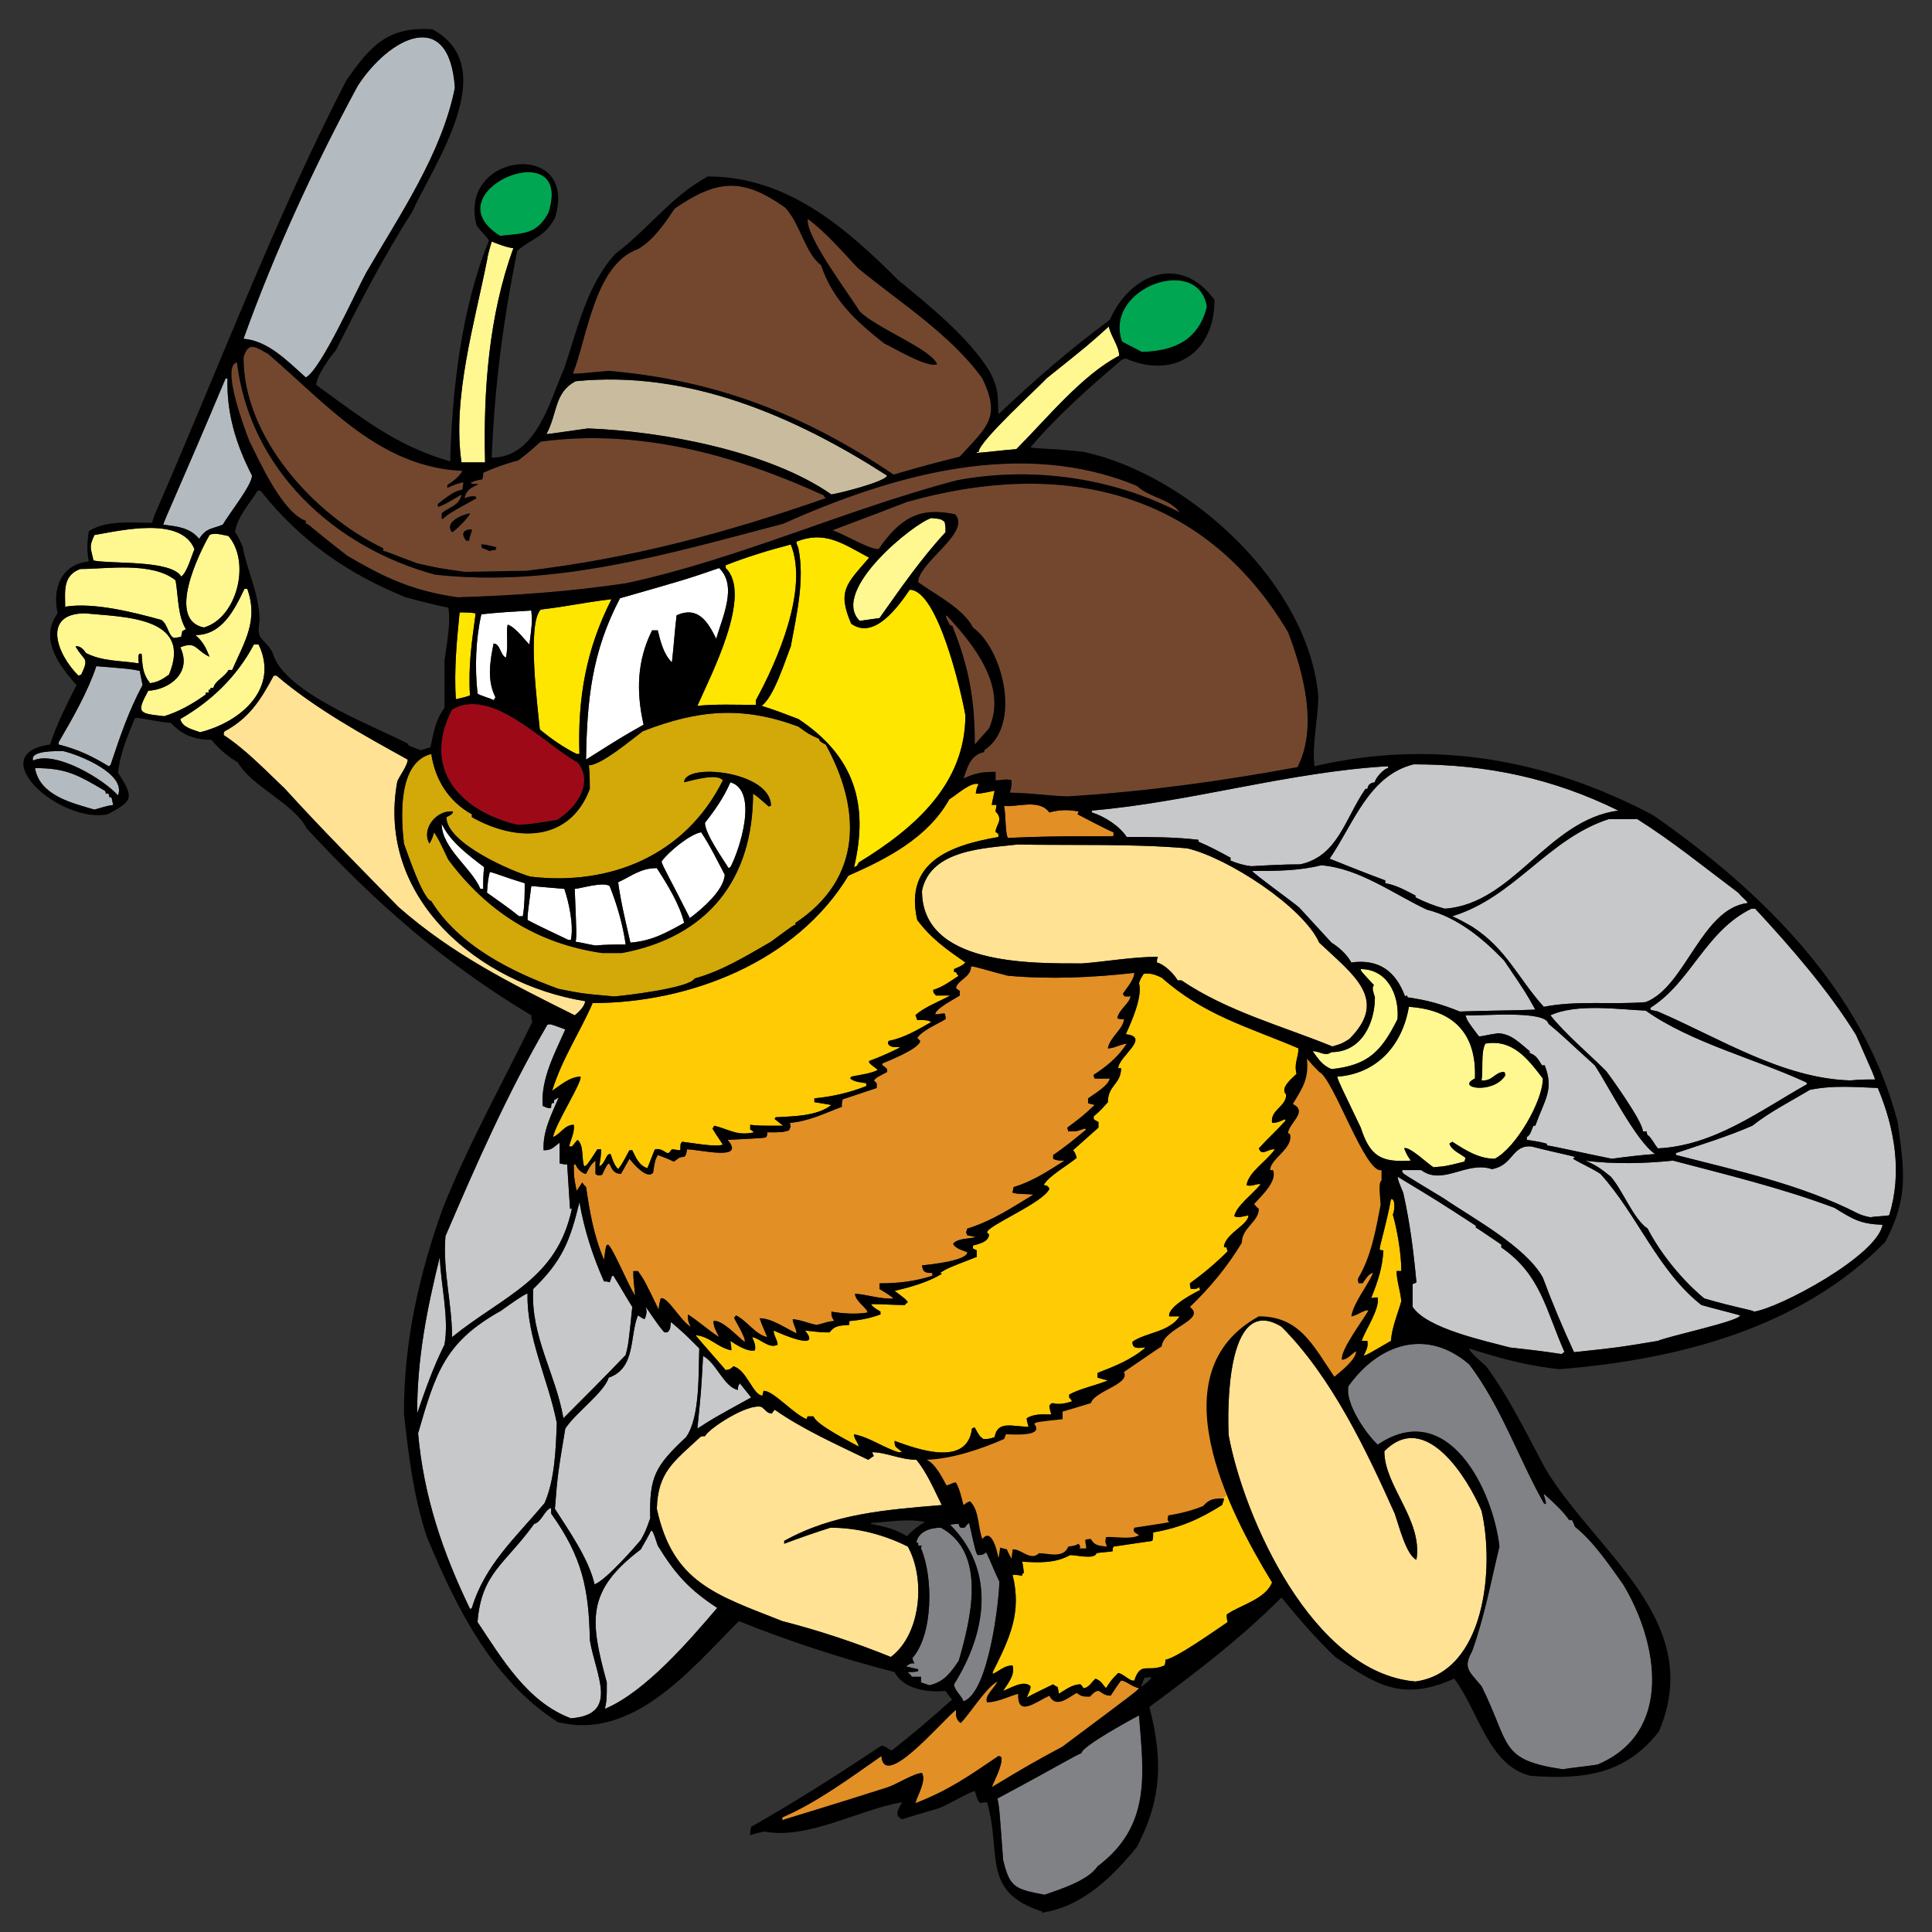
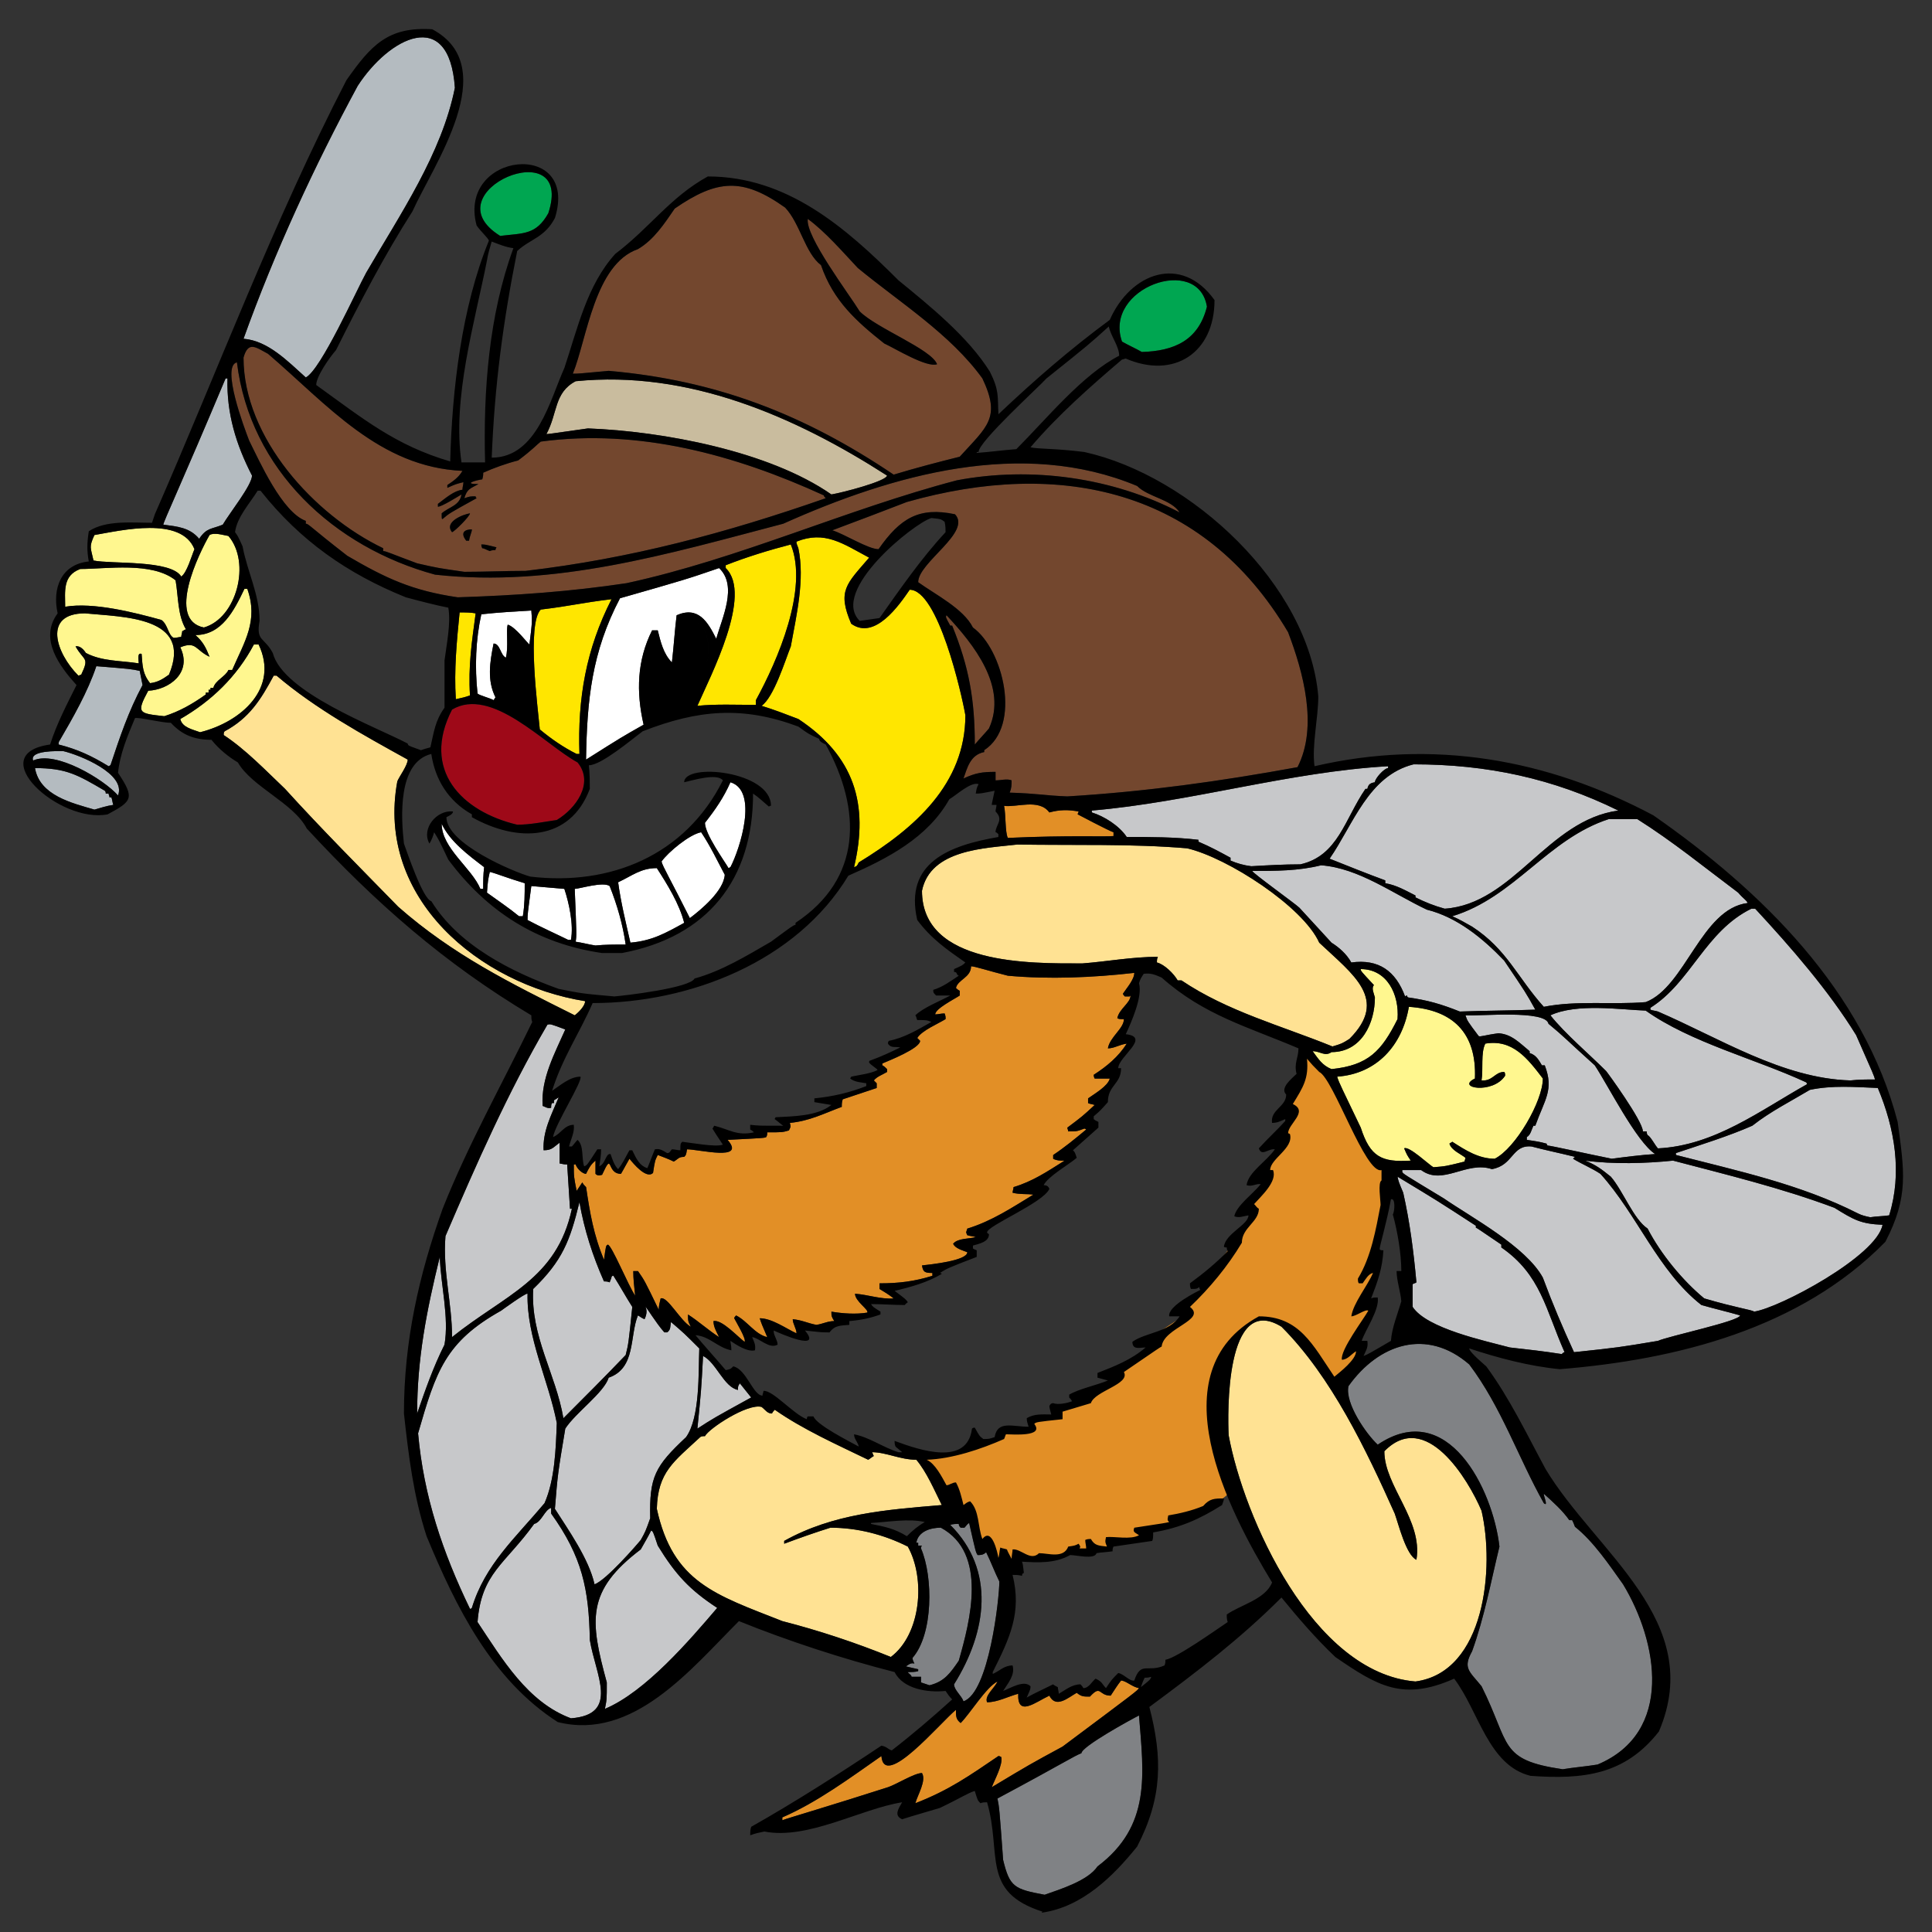
<svg xmlns="http://www.w3.org/2000/svg" version="1.1" id="Layer_1" x="0px" y="0px" width="200px" height="200px" viewBox="0 0 200 200" style="enable-background:new 0 0 200 200;" xml:space="preserve">
  <rect x="0" y="0" width="200" height="200" fill="#333333" stroke="none" />
  <path id="color14" style="fill:#808285;" d="M98.372,157.854c0.294-0.098,0.587-0.098,0.88-0.098c0,0.195,0.098,0.293,0.195,0.391  c0.098,0,0.195,0,0.391,0c0.195-0.195,0.293-0.391,0.488-0.488c0.684,3.027,0.684,3.027,0.879,3.321c0.293,0,0.586,0,0.879-0.294  c0.489,0.978,0.88,2.052,1.368,3.028c0,1.759-1.075,11.526-3.712,12.405c-0.195-0.586-0.977-1.172-0.977-1.758  C102.182,168.892,103.061,162.542,98.372,157.854z M111.95,181.492c-0.781,0.293-1.758,0.977-8.693,4.688  c0.195,0.977,0.195,0.977,0.586,6.35c0.684,2.832,1.172,3.027,4.298,3.614c1.66-0.587,4.493-1.466,5.47-2.931  c5.568-4.2,4.787-9.476,4.299-15.629C117.127,177.976,111.95,180.809,111.95,181.492z M152.097,141.247  c3.321,4.396,5.08,9.671,7.717,14.359c0,0,0.098,0.098,0.195,0.098c0.098-0.195-0.195-0.781-0.195-1.074  c0.978,0.879,1.954,1.758,2.638,2.735c0.098,0,0.195,0,0.293,0c0.098,0.195,0.195,0.391,0.293,0.684  c1.954,1.563,3.517,3.907,4.982,5.958c3.613,5.959,5.274,15.336-2.638,18.657c-1.173,0.195-2.442,0.293-3.614,0.488  c-6.643-0.977-5.373-2.539-8.4-8.596c-1.27-1.563-1.954-1.855-0.978-3.614c1.271-3.517,1.954-7.229,2.833-10.843  c-0.684-5.958-5.372-15.434-12.601-10.549c-1.172-1.075-3.419-4.299-3.028-6.057C142.72,139.099,147.701,137.438,152.097,141.247z   M99.252,171.919c-0.88,1.271-1.466,2.15-3.028,2.54c-0.293-0.098-0.586-0.195-0.879-0.293c0-0.195,0-0.391,0-0.586  c-0.391,0-0.685,0-0.978,0c0-0.195-0.391-0.391-0.391-0.488c0.391,0,0.782,0,1.075-0.098c0-0.098,0-0.195,0-0.195  c-0.392-0.098-0.88-0.195-1.271-0.293c0.293-0.196,0.488-0.392,0.879-0.294c-0.098-0.195-0.195-0.391-0.195-0.586  c2.149-2.441,2.149-8.4,0.88-11.331c0-0.098,0-0.195,0.098-0.293c-0.195,0-0.293,0-0.391,0c0-0.098,0-0.195,0-0.293  c-0.098,0-0.195,0-0.195,0c0.195-1.172,1.465-1.563,2.539-1.563C102.279,160.783,100.424,167.816,99.252,171.919z" />
-   <path id="color13" style="fill:#FFCB05;" d="M131.682,163.811c-0.684,1.759-3.321,2.345-4.688,3.321c0,0.293,0,0.488,0.098,0.781  c-1.172,0.782-5.274,3.712-6.447,3.907c0,0.195,0,0.391-0.098,0.586c-1.758,0.782-2.441-0.488-3.126,1.564  c-0.488,0.098-1.074-0.684-1.66-0.781c-0.684,0.684-0.684,0.684-1.27,1.563c-0.391-0.391-0.391-0.684-1.075-0.977  c-0.391,0.293-0.684,0.977-1.27,0.977c-0.098-0.195-0.195-0.293-0.293-0.391c-0.879,0-1.562,0.586-2.247,0.977  c0-0.195-0.098-0.488-0.098-0.684c-0.195-0.098-0.391-0.195-0.488-0.293c-0.976,0.488-1.855,0.879-2.734,1.367  c0.391-0.879,0.391-0.879,0.391-1.172c-0.685-0.684-2.052,0.195-2.833,0.488c0.488-0.781,1.27-1.66,0.977-2.638  c-0.879,0-1.367,0.587-2.051,0.88c0-0.098,0-0.195,0-0.195c1.758-3.517,3.027-6.154,2.051-10.061c0.293,0,0.586,0,0.977,0.098  c0-0.195,0.098-0.293,0.195-0.293c-0.098-0.879-0.098-0.879-0.195-1.172c1.661,0.098,3.419,0.195,4.982-0.684  c0.684,0,2.539,0.488,2.734-0.196c0.489-0.098,1.075-0.098,1.661-0.195c0-0.195,0-0.293,0.098-0.488  c1.367-0.195,2.638-0.391,4.005-0.586c0.098-0.195,0.098-0.488,0.098-0.879c2.833-0.488,4.786-1.367,7.131-2.833  c0.098-0.293,0.195-0.488,0.195-0.684c-0.977,0-1.466,0-2.149,0.781c-1.172,0.488-2.441,0.781-3.614,0.977  c-0.098,0.489-0.098,0.489,0.098,0.684c-0.391,0.098-0.391,0.098-3.614,0.586c-0.195,0.488,0.098,0.488,0.489,0.781  c-0.88,0.488-2.54,0.098-3.419,0.195c-0.098,0.488-0.098,0.488,0.098,0.977c-0.88-0.098-1.271-0.098-1.661-0.781  c-0.195,0-0.391,0-0.586,0.098c0,0.293,0.098,0.586,0.098,0.879c-0.293,0-0.488,0-0.684,0c0.098-0.195,0.098-0.195-0.098-0.488  c-0.391,0.195-0.391,0.195-1.074,0.293c-0.489,1.271-2.052,0.684-3.028,0.684c-0.879,0.88-1.856-0.488-2.735-0.391  c0,0.293-0.098,0.587-0.098,0.978c-0.195-0.391-0.391-0.685-0.488-0.978c-0.293-0.098-0.488-0.098-0.684-0.195  c-0.098,0.391-0.098,0.782-0.195,1.075c-0.098-0.587-0.684-3.224-1.661-1.954c-0.488-1.27-0.293-2.931-1.27-3.907  c-0.293,0.098-0.293,0.098-0.684,0.391c-0.195-0.781-0.391-1.66-0.781-2.344c-0.391,0-0.685,0.293-0.978,0.293  c-0.488-0.88-1.172-2.247-2.051-2.638c2.638-0.098,5.567-1.074,8.01-2.149c0.098-0.195,0.098-0.293,0.195-0.488  c0.684,0,4.005,0.293,2.931-1.074c0.195-0.195,0.195-0.195,2.93-0.488c0-0.293,0-0.488,0-0.781c0.978-0.293,1.954-0.586,2.931-0.88  c0.391-1.27,4.103-1.953,3.419-3.223c3.712-2.54,3.712-2.54,3.907-2.638c0.195-1.954,4.688-2.735,2.931-4.102  c2.051-1.954,3.907-4.2,5.372-6.643c0-1.563,1.759-2.148,1.759-3.517c-0.195-0.098-0.293-0.293-0.488-0.488  c0.684-0.781,2.441-2.344,1.953-3.517c-0.098,0-0.195,0-0.293,0c0-1.172,2.442-2.246,2.052-3.712  c-0.098-0.098-0.196-0.098-0.196-0.098c0-0.977,2.149-2.246,0.489-3.028c1.074-1.758,1.66-2.637,1.465-4.688  c0.586,0.684,0.586,0.684,1.27,1.368c1.466,0.684,4.787,10.646,6.447,10.158c0,0.391,0,0.684,0,1.074  c-0.391,0.196-0.098,2.052-0.098,2.54c-0.488,2.54-0.977,5.373-2.345,7.619c0,0.195,0,0.391,0.098,0.488c0.098,0,0.195,0,0.391,0  c0.294-0.391,0.587-0.977,1.075-1.074c-0.586,1.367-2.052,3.126-2.247,4.493c0.488,0,1.466-0.781,1.759-0.586  c-0.488,0.879-2.931,4.102-2.735,5.079c0.586,0,0.977-0.586,1.465-0.879c0,0.879-1.66,2.149-2.246,2.638  c-2.247-3.321-3.614-6.252-7.814-6.252C119.765,142.029,127.091,156.29,131.682,163.811z M120.253,101.198  c-0.684-0.293-1.074-0.488-1.855-0.391c-0.195,0.293-0.391,0.586-0.488,0.977c0.391,1.368-0.782,4.005-1.368,5.275  c2.638,0.293-0.781,2.344-0.781,3.516c0.098,0,0.195,0,0.293,0c0,1.661-1.367,1.759-1.367,3.517c-0.782,0.88-0.782,0.88-1.466,1.466  c0,0.098,0,0.195,0,0.293c0.098,0.098,0.293,0.195,0.488,0.293c0,0.195,0,0.391,0,0.586c-0.879,0.781-1.758,1.563-2.637,2.345  c0.195,0.195,0.195,0.195,0.391,0.781c-0.781,0.684-3.028,1.953-3.419,2.833c0.293,0,0.488,0.098,0.586,0.391  c-0.684,1.465-6.447,3.81-6.447,4.493c0,0.098,0.098,0.098,0.195,0.195c0,0.781-0.977,0.977-1.66,1.172c0,0.098,0,0.195,0,0.293  c0.098,0.098,0.195,0.098,0.391,0.195c0,0.195,0,0.391,0,0.685c-3.028,1.172-3.028,1.172-3.809,1.66  c0.098,0,0.195,0.098,0.195,0.098c-1.465,0.879-3.224,1.367-4.884,1.758c1.172,0.88,1.172,0.88,1.367,1.173  c-0.098,0.098-0.293,0.195-0.293,0.293c-1.172,0-2.344-0.098-3.516-0.098c0.195,0.293,0.195,0.293,0.977,0.781  c0,0.098,0,0.098,0,0.293c-1.074,0.391-2.051,0.586-3.223,0.684c0,0.195,0,0.293,0,0.391c-0.879,0.098-1.465,0-2.052,0.782  c-0.781,0-0.781,0-2.539-0.195c1.856,2.246-2.637,0.293-3.224,0c-0.098,0.391,0.391,0.977,0.391,1.465  c-0.879,0.488-1.856-0.684-2.638-0.781c0.195,0.488,0.391,0.781,0.293,1.367c-0.781,0.195-1.954-0.586-2.54-0.976  c0,0.293,0.098,0.391,0.098,0.976c-1.465-0.293-2.246-1.465-3.712-1.563c0.977,1.172,2.051,2.344,3.126,3.614  c0.488-0.098,0.488-0.098,0.781-0.392c1.368,0.294,2.051,3.028,3.028,3.028c0-0.195,0.098-0.293,0.098-0.488  c0.977-0.098,3.126,2.442,4.493,2.931c0-0.098,0-0.195,0.098-0.293c0.195,0,0.391,0,0.586,0c0.293,0.879,3.81,2.638,4.688,3.126  c-0.098-0.488-0.488-0.782-0.488-1.27c1.563,0.293,3.028,1.368,4.591,1.856c0.098,0,0.195,0,0.391,0  c-0.195-0.195-0.488-0.391-0.684-0.586c-0.098-0.195-0.098-0.391-0.098-0.587c2.638,0.978,7.521,2.638,8.01-1.27  c0.098-0.098,0.195-0.098,0.293-0.098c0.488,0.879,0.488,0.879,0.879,1.172c0.586,0,0.586,0,1.173-0.195  c0.293-1.758,1.855-1.074,3.517-1.074c-0.098-0.293-0.195-0.586-0.195-0.879c0.781-0.488,1.66-0.391,2.539-0.391  c-0.098-0.391-0.195-0.684-0.195-0.879c0.098-0.196,0.195-0.294,0.391-0.294c0.488,0.196,1.466,0,1.954-0.195  c-0.098-0.195-0.195-0.293-0.293-0.391c0-0.098,0-0.195,0-0.293c0.977-0.586,2.832-0.977,4.005-1.465  c-0.391-0.098-0.683-0.195-1.075-0.293c0-0.098,0-0.293,0-0.488c1.759-0.685,3.517-1.368,4.982-2.638  c-0.586,0-1.368,0.293-1.368-0.586c1.368-0.977,3.81-0.977,4.885-2.638c-0.391,0-0.685,0-1.075,0  c-0.195-1.074,3.028-2.638,3.224-2.735c-0.098-0.098-0.098-0.195-0.098-0.293c-0.293,0.195-0.293,0.195-0.879,0.195  c-0.098-0.195-0.098-0.391-0.098-0.586c1.465-1.074,2.638-2.051,3.907-3.321c-0.098-0.195-0.098-0.293-0.098-0.391  c-0.098,0-0.293,0-0.293-0.098c0.195-1.367,2.539-2.246,2.539-3.224c-0.586,0.098-0.977,0.294-1.465,0.098  c0.195-1.074,1.954-2.344,2.735-3.32c-0.488-0.098-0.879,0.293-1.466,0.098c0.195-1.368,2.052-2.442,2.931-3.712  c-0.684-0.098-1.367,0.781-1.66-0.098c0.879-0.978,1.855-1.856,2.734-2.833c0-0.098,0-0.098,0-0.195  c-0.488,0.195-0.781,0.391-1.367,0.391c-0.195-1.367,1.465-1.66,1.465-2.931c-0.684-0.684,0.587-1.66,1.075-2.148  c-0.293-1.075,0.195-1.661,0.195-2.638C129.142,106.277,124.648,105.106,120.253,101.198z M143.989,124.153  c-0.488,2.638-1.172,4.786-1.172,5.177c0.098,0.098,0.195,0.098,0.391,0.098c-0.098,1.857-0.586,3.224-1.27,4.982  c0.195-0.098,0.391-0.098,0.684-0.098c0.195,1.27-1.27,3.32-1.661,4.493c0.196,0,0.392,0,0.587,0  c0.098,0.684-0.098,0.879-0.391,1.563c0.488-0.195,0.488-0.195,2.832-1.563c0.098-1.368,0.684-2.735,1.075-4.103  c-0.098-1.075-0.489-2.149-0.489-3.126c0.098,0,0.294,0,0.489,0c0-1.759-0.392-4.103-0.88-5.861  C144.38,125.423,144.477,123.958,143.989,124.153z M59.203,118.684c0.195-0.195,0.391-0.489,0.586-0.685  c0.684,0.587,0.391,1.857,0.684,2.735c0.293-0.098,0.293-0.098,1.368-1.758c0.195,0,0.293,0,0.391,0  c0,0.586-0.098,1.172-0.195,1.758c0.488-0.195,0.586-0.781,0.879-1.172c0.098-0.098,0.195-0.098,0.293-0.098  c0.195,0.586,0.391,1.172,0.781,1.563c0.488-0.586,0.782-1.27,1.172-1.953c0.098,0,0.195,0,0.293,0  c0.391,0.781,0.684,1.563,1.563,1.855c0.293-0.684,0.488-1.27,0.781-1.953c0.488-0.098,0.781,0.098,1.27,0.391  c0.293,0,0.293-0.195,0.488-0.391c0.293,0,0.586,0.098,0.879,0.098c0-0.684,0-0.684,0.196-0.88c0.879,0.098,3.516,0.587,4.2,0.294  c-0.782-1.173-0.782-1.173-1.075-1.661c0.098-0.098,0.098-0.195,0.195-0.293c1.563,0.391,2.344,1.074,4.103,0.684  c-0.098-0.098-0.195-0.195-0.391-0.293c0-0.098,0-0.293,0-0.488c0.879,0.098,0.879,0.098,3.419,0.098  c-0.293-0.195-0.586-0.488-0.879-0.684c0-0.098,0.098-0.195,0.098-0.195c1.758-0.098,4.298-0.098,5.763-1.271  c-0.586-0.098-1.172-0.195-1.758-0.293c0-0.195,0-0.293,0-0.391c1.954-0.195,3.614-0.586,5.372-1.27c0-0.098,0-0.195,0-0.293  c-0.488-0.098-1.172-0.098-1.66-0.488c0-0.098,0.098-0.098,0.098-0.195c0.879-0.195,1.954-0.293,2.735-0.684  c-0.098-0.196-0.684-0.489-0.879-0.782c0-0.098,0-0.195,0.098-0.195c1.074-0.391,2.149-0.879,3.126-1.367  c-0.488-0.098-0.977,0.098-1.27-0.391c0-0.098,0-0.195,0.098-0.293c1.563-0.293,3.028-1.173,4.396-1.954  c-0.488-0.195-0.488-0.195-1.465-0.195c-0.098-0.195-0.098-0.391-0.195-0.488c0.781-0.781,2.539-1.465,3.613-2.051  c-0.488,0-0.977,0-1.465,0c-0.293-0.294-0.293-0.294-0.293-0.587c0.977-0.293,1.758-0.879,2.638-1.465  c-0.293-0.098-0.098-0.391-0.488-0.391c0-0.098,0-0.195,0-0.293c0.879-0.391,0.879-0.391,1.172-0.684  c-1.954-1.368-3.517-2.442-4.981-4.396c-1.368-5.958,3.32-7.717,8.4-8.596c0-0.098,0-0.196,0-0.293  c-0.098-0.098-0.195-0.195-0.293-0.195c0-0.781,0.879-1.27,0-2.149c0-0.195,0.098-0.488,0.098-0.683c-0.195,0-0.293,0-0.488,0  c0-0.098,0-0.098,0.293-1.465c-1.466,0.293-1.466,0.293-1.954,0.293c0.098-0.586,0.098-0.586,0.293-0.977  c-0.781-0.293-2.344,1.172-3.028,1.563c-2.246,4.005-6.446,6.154-10.452,7.912c-5.372,8.889-16.41,13.187-26.471,13.187  c-1.368,3.126-3.126,5.665-4.2,9.084c0.879-0.586,1.856-1.465,2.93-1.465c0.293,0.391-2.637,4.981-2.832,6.251  c0.781-0.293,1.172-1.27,2.149-1.27c0.098,0.781-0.293,1.465-0.489,2.247C59.007,118.684,59.105,118.684,59.203,118.684z" />
  <path id="color12" style="fill:#FFE293;" d="M146.529,174.068c-10.648-0.879-17.778-16.996-19.341-25.495  c-0.098-2.051-0.391-14.848,5.47-11.233c5.178,5.178,8.792,12.797,11.722,19.341c0.391,1.075,1.173,4.299,2.247,4.787  c0.683-4.103-3.321-7.619-3.321-11.233c4.298-4.396,8.693,2.931,10.061,6.153C154.734,162.249,153.758,173.092,146.529,174.068z   M93.977,160.1c-2.54-1.27-5.274-1.953-8.01-1.953c-1.563,0.488-3.223,1.074-4.786,1.66c0-0.098,0-0.195,0-0.293  c5.08-2.833,10.549-3.224,16.313-3.712c-0.781-1.563-1.563-3.419-2.637-4.689c-1.661,0-3.126-0.781-4.591-0.781  c0.098,0.098,0.098,0.293,0.195,0.391c-0.195,0.098-0.391,0.293-0.586,0.391c-3.223-1.563-6.74-3.126-9.67-5.177  c-0.098,0.098-0.196,0.195-0.293,0.391c-0.488,0-0.684-0.391-1.074-0.684c-1.465-0.392-5.47,2.246-5.861,3.027  c-0.195,0-0.391,0-0.488,0.098c-2.735,2.54-4.396,3.614-4.494,7.424c1.661,7.619,6.056,8.89,12.992,11.624  c3.809,0.977,7.619,2.247,11.233,3.712C95.345,169.185,95.833,163.421,93.977,160.1z M139.691,107.548  c4.103-4.103,0.391-6.643-3.126-9.964c-1.66-3.712-9.475-8.791-13.675-9.768c-5.764-0.488-11.722-0.293-17.583-0.391  c-3.321,0.391-8.986,0.488-9.865,4.786c0,7.717,11.233,7.522,16.605,7.522c2.54-0.195,5.177-0.685,7.814-0.685  c-0.098,0.196-0.098,0.392-0.098,0.587c0.781,0.195,1.758,1.172,2.149,1.855c0.098,0,0.293,0,0.391,0  c4.786,3.224,10.353,4.688,15.629,6.838C138.91,108.036,138.91,108.036,139.691,107.548z M60.57,103.641  c-10.94-1.759-21.685-10.647-19.438-22.76c0.195-0.489,1.075-1.661,1.075-2.247c-4.591-2.54-9.573-5.274-13.578-8.693  c-0.098,0-0.195,0-0.293,0c-1.368,2.54-2.54,4.396-5.08,5.763c-0.098,0.098-0.098,0.195-0.098,0.391  c2.247,1.465,4.395,3.712,6.349,5.568c3.81,4.2,7.815,8.205,11.722,12.21c5.665,4.981,11.624,7.912,18.267,11.233  C59.886,104.813,60.57,104.129,60.57,103.641z" />
-   <path id="color11" style="fill:#D3A809;" d="M41.815,87.328c0.293,0.781,1.954,5.763,2.833,5.958  c2.833,4.591,8.303,7.326,13.187,9.084c2.442,0.488,2.442,0.488,5.763,0.782c1.172-0.098,7.815-0.88,8.303-1.856  c2.833-0.781,5.372-2.345,7.912-3.81c2.247-1.661,2.247-1.661,2.54-1.758c0-0.098,0-0.098,0-0.195  c6.935-4.591,6.837-11.722,3.125-18.461c-0.195-0.098-0.684-0.294-0.684-0.586c-1.075-0.488-1.075-0.488-2.149-1.27  c-5.763-2.149-10.355-1.758-16.118,0.488c-1.172,0.879-4.298,3.517-5.567,3.517c0,0.195,0.098,0.488,0.098,2.442  c-2.051,5.47-7.521,5.568-12.21,2.931c0-0.098,0-0.196,0-0.294c-2.442-1.367-3.809-3.614-4.2-6.251  C41.131,78.927,41.522,84.69,41.815,87.328z M46.894,84.006c0,0.293-0.488,0.488-0.684,0.587c0,2.735,6.936,5.665,8.693,6.154  c8.206,0.977,16.02-2.149,19.927-9.963c-0.586-0.782-3.126,0-4.005,0.195c0-2.051,8.986-1.172,8.986,2.442  c-0.098,0-0.195,0-0.195,0.098c-0.586-0.488-1.074-0.977-1.661-1.368c0,8.889-4.688,14.848-13.578,16.508c-0.684,0-1.367,0-2.051,0  c-6.74-0.977-11.917-4.297-15.922-9.67c-0.977-2.051-0.977-2.051-1.465-2.833c-0.098,0.391-0.293,0.879-0.488,1.172  C43.574,85.765,45.234,83.811,46.894,84.006z" />
  <path id="color10" style="fill:#C7C8CA;" d="M61.059,169.77c0.586,3.614,3.126,7.717-1.954,8.107  c-4.494-1.661-7.131-6.154-9.67-9.964c0.391-5.079,2.833-5.958,5.861-10.158c0.781-0.195,1.074-1.466,1.758-1.661  c0,0.195,0,0.391,0,0.586C60.277,161.175,60.961,164.495,61.059,169.77z M68.091,160.002c-0.488-1.465-0.488-1.465-0.684-1.563  c-0.293,0.586-0.684,1.27-1.075,1.953c-5.666,4.298-5.274,7.326-3.517,13.773c0,1.758,0,1.758-0.195,2.735  c4.201-1.759,8.792-7.131,11.624-10.452C71.413,164.593,69.947,163.03,68.091,160.002z M57.64,147.304  c-0.879-4.493-3.126-8.791-3.028-13.382c-0.195-0.098-2.735,1.758-2.735,1.758c-5.763,3.224-6.74,6.252-8.596,12.698  c0.586,6.545,2.54,12.308,5.373,18.169c0.098,0,0.098,0,0.195-0.098c1.368-4.493,4.494-7.229,7.521-10.843  C57.444,153.165,57.542,149.941,57.64,147.304z M71.022,148.769c1.465-2.051,1.269-6.739,1.367-9.182  c-1.563-1.563-1.563-1.563-2.93-2.735c-0.098,0.488,0,0.781-0.391,1.075c-0.098,0-0.195,0-0.293,0  c-0.879-0.978-1.856-2.638-1.954-2.638c0.195,0.391,0.098,0.879-0.098,1.27c-0.293-0.098-0.489-0.293-0.684-0.391  c-0.879,2.149-0.195,5.471-3.028,6.447c-0.489,1.563-3.419,3.614-4.494,5.274c-0.781,4.688-0.781,4.688-1.074,8.303  c1.367,2.149,3.517,5.178,4.103,7.814c1.172-0.391,4.396-4.103,4.786-4.591c0.489-0.879,0.489-0.879,0.977-2.246  C67.212,152.871,67.798,151.797,71.022,148.769z M76.59,143.201c-0.195,0.293-0.195,0.293-0.195,0.684  c-1.465-0.293-2.247-2.833-3.614-3.517c-0.195,3.614-0.195,3.614-0.587,7.521c1.661-1.074,1.661-1.074,5.568-3.224  C77.371,144.178,76.98,143.689,76.59,143.201z M55.198,133.433c-0.293,4.885,2.344,8.792,3.125,13.383  c2.149-2.149,4.298-4.298,6.447-6.545c0.293-1.172,0.293-1.172,0.684-4.981c-0.684-1.074-1.27-2.15-1.954-3.224  c-0.098,0-0.098,0-0.195,0.098c0,0.098,0,0.098-0.195,0.586c-0.195-0.098-0.391-0.098-0.586-0.098  c-1.172-2.637-2.051-5.372-2.54-8.205C59.007,128.451,58.226,130.503,55.198,133.433z M45.527,130.112  c-1.368,5.567-2.345,10.549-2.345,16.215c0.879-2.54,1.661-4.786,2.833-7.131C46.504,136.363,45.625,133.042,45.527,130.112z   M161.963,139.978c-1.954-4.396-2.442-8.01-6.545-10.843c0-0.098,0-0.195,0-0.293c-2.441-1.66-2.441-1.66-2.637-1.758  c0-0.098,0-0.098,0-0.195c-3.907-2.54-3.907-2.54-8.108-5.08c0.098,0.489,0.098,0.489,0.587,1.661  c0.684,3.028,1.074,6.056,1.367,9.279c-0.098,0.098-0.293,0.098-0.391,0.195c0,0.781,0,1.563,0,2.345  c1.465,2.246,7.521,3.517,10.061,4.2c1.759,0.195,3.517,0.391,5.373,0.684C161.768,140.075,161.865,139.978,161.963,139.978z   M165.675,121.516c-0.879-0.586-2.052-1.074-2.833-1.563c0.098-0.098,0.098-0.098,0.195-0.195c-1.563-0.391-3.028-0.684-4.493-1.074  c-2.052-0.195-1.855,1.953-4.103,2.344c-2.638-0.879-5.079,1.759-7.326,0.098c-0.684,0-1.27,0-1.953,0c0,0.098,0,0.098,0,0.195  c0.098,0.195,0.098,0.195,4.298,2.735c2.832,1.953,8.498,4.981,10.256,8.205c0.978,2.638,2.052,5.177,3.224,7.717  c4.591-0.488,4.591-0.488,8.693-1.172c1.075-0.488,8.499-2.052,8.499-2.638c-1.368-0.391-2.638-0.684-4.005-1.074  C171.633,131.577,169.484,125.716,165.675,121.516z M59.203,125.13c0,0-0.098,0-0.195,0c-0.098-1.563-0.196-3.126-0.293-4.591  c-0.293,0-0.293,0-0.781-0.098c0-0.684,0-1.465,0-2.149c-0.684,0.489-0.781,0.782-1.661,0.782c-0.098-1.954,0.782-3.614,1.563-5.471  c-0.195,0.098-0.293,0.195-0.488,0.293c0,0.098,0,0.195,0,0.293c-0.098,0-0.098,0-0.195,0c-0.098,0.098-0.098,0.293-0.098,0.489  c-0.391,0.098-0.586-0.098-0.879-0.196c-0.195-2.832,1.27-5.47,2.344-7.912c-1.563-0.586-1.563-0.586-1.856-0.488  c-4.102,7.033-7.326,14.359-10.549,21.881c-0.293,3.614,0.684,6.936,0.684,10.452C52.267,134.02,57.64,132.456,59.203,125.13z   M173.196,120.148c-2.833,0.293-6.154,0.391-9.085,0c1.173,0.488,1.661,0.879,2.638,1.66c1.27,1.466,2.345,4.396,3.81,5.373  c1.367,2.637,3.614,5.372,5.861,7.229c3.321,0.977,4.884,1.172,5.177,1.367c2.638-0.391,12.698-5.763,13.284-8.986  c-2.246-0.098-2.93-0.488-4.981-1.759C184.43,122.981,178.764,121.613,173.196,120.148z M187.359,112.822  c-1.953,1.172-4.103,2.247-5.958,3.712c-2.442,1.074-5.274,1.954-7.912,2.833c0,0.098,0,0.098,0,0.195  c6.447,1.66,12.894,3.028,18.853,6.056c0.391,0.195,0.781,0.293,1.27,0.391c0.586-0.098,1.27-0.098,1.954-0.195  c1.367-4.396,0.586-8.986-1.173-13.187C191.951,112.529,189.704,112.334,187.359,112.822z M151.706,105.106  c0.195,0.586,0.195,0.586,1.368,2.149c0.195,0.098,0.586-0.098,2.051-0.293c1.367,0.098,2.149,0.977,3.224,1.855  c0,0,0,0.098,0,0.195c0.684,0.195,0.977,0.781,1.27,1.27c0.098,0,0.195,0,0.293,0c0.978,2.54,0,3.517-0.977,6.252  c-0.098,0-0.098,0-0.195,0c-0.195,0.391-0.293,0.977-0.684,1.172c0,0.098,0,0.098,0,0.293c0.684,0.098,1.367,0.195,2.051,0.392  c0,0.098,0.098,0.195,0.098,0.195c0.294,0,4.201,0.879,6.643,1.367c1.466-0.195,3.028-0.391,4.493-0.488  c-1.953-1.271-4.884-7.131-6.251-9.183c-2.931-2.637-3.126-2.93-4.786-4.298C160.009,104.52,153.172,105.203,151.706,105.106z   M170.07,117.12c0.098,0,0.293,0,0.391,0c0,0.098,0,0.195,0.098,0.391c0.293,0.098,0.781,1.075,1.074,1.368  c5.861-0.293,10.55-3.907,15.434-6.643c0-0.098-0.098-0.195-0.098-0.195c-5.275-2.442-11.917-4.102-16.605-7.424  c-2.638-0.098-7.131-0.781-9.865,0.488c1.465,1.856,4.103,4.102,5.763,5.764C166.358,110.967,170.07,116.046,170.07,117.12z   M170.852,104.324c0,0.098,0,0.098,0,0.195c0.195,0.098,0.488,0.098,0.781,0.195c6.35,2.735,12.895,6.936,19.928,7.131  c0.879-0.098,1.66-0.098,2.539-0.098c-0.098-0.391-0.098-0.391-1.953-4.591c-2.833-4.592-6.74-9.085-10.452-13.09  c-0.098,0-0.195,0-0.391,0C176.518,96.412,175.052,101.687,170.852,104.324z M147.701,94.165c-3.517-1.66-7.033-4.298-10.94-4.591  c-2.344,0.586-4.688,0.586-7.13,0.586c0,0.195,4.493,3.419,4.884,3.81c1.074,1.172,2.246,2.442,3.321,3.614  c0.781,0.488,1.563,1.172,2.051,2.052c2.833-0.391,4.591,0.879,5.568,3.517c0,0,0.098-0.098,0.195-0.098c0,0,0,0.098,0.098,0.195  c2.051,0.293,3.419,0.684,5.372,1.465c2.54-0.098,5.177-0.098,7.814-0.195c-0.977-1.759-0.977-1.759-3.224-5.079  C153.465,97.096,150.827,94.947,147.701,94.165z M150.339,94.849c0.684,0.293,1.367,0.684,2.051,1.074  c3.614,2.344,4.689,5.275,7.424,8.303c3.419-0.684,7.033-0.195,10.55-0.488c4.102-1.563,5.764-9.671,10.55-10.257  c-0.098-0.293-0.391-0.391-0.977-1.074c-3.517-2.638-6.74-5.275-10.452-7.619c-0.977,0-1.954,0-2.931,0  C160.204,86.839,156.786,92.896,150.339,94.849z M137.641,88.891c1.953,0.781,3.907,1.563,5.763,2.247c0,0.098,0,0.195,0,0.293  c1.172,0.195,2.149,0.781,3.126,1.27c0,0.098,0,0.098,0,0.195c0.977,0.488,1.953,0.879,3.028,1.172  c7.131-0.488,10.646-9.182,17.973-10.159c-6.739-3.321-13.577-4.786-21.196-4.786C141.645,80.294,140.082,85.374,137.641,88.891z   M113.024,84.104c1.271,0.391,2.833,1.368,3.614,2.54c2.442,0,4.981,0,7.424,0.293c0,0.098,0,0.195,0,0.195  c1.172,0.488,2.247,1.074,3.321,1.661c0,0.098,0,0.195,0,0.293c0.684,0.293,1.367,0.488,2.149,0.586  c1.66-0.098,3.418-0.195,5.079-0.195c3.907-0.879,4.591-4.688,6.74-7.814c0,0,0.098,0,0.195,0c0.098-0.391,0.195-0.586,0.781-0.684  c0-0.391,0.977-1.465,1.367-1.465c0-0.098,0-0.098,0-0.195c-10.256,0.586-20.415,3.712-30.672,4.591  C113.024,84.006,113.024,84.006,113.024,84.104z" />
  <path id="color9" style="fill:#9E0918;" d="M46.797,73.457c4.103-2.442,9.573,3.614,12.992,5.47  c1.758,2.149-0.195,4.786-2.149,5.958c-1.368,0.195-2.735,0.488-4.103,0.488C47.774,84.006,43.574,79.709,46.797,73.457z" />
  <path id="fill" style="fill:#FFFFFF;" d="M59.496,92.016c0.488,0,2.93-0.781,3.614-0.293c0.781,1.954,1.367,4.005,1.661,6.056  c-1.075,0-2.149,0-3.126,0.098c-0.684-0.098-1.368-0.293-2.051-0.391C59.691,96.803,59.691,96.803,59.496,92.016z M70.827,95.533  c-0.489-1.954-1.758-4.005-2.833-5.666c-1.661,0-2.54,0.782-4.005,1.465c0.293,2.149,0.782,4.103,1.27,6.251  C67.505,97.389,68.873,96.607,70.827,95.533z M58.811,97.291c0.098,0,0.196,0,0.294,0c0.293-1.563-0.196-3.81-0.684-5.275  c-1.074-0.098-2.247-0.195-3.419-0.293c-0.391,2.931-0.391,2.931-0.391,3.517C55.881,95.923,58.03,96.9,58.811,97.291z   M75.027,90.551c-0.782-1.465-1.465-2.931-2.442-4.396c-1.172,0.195-3.419,2.051-4.103,3.028c0.098,0.488,0.977,1.954,2.931,5.861  C72.585,94.165,74.929,92.211,75.027,90.551z M54.123,94.849c0.195-1.172,0.195-2.247,0.195-3.419  c-1.954-0.586-2.833-0.977-3.614-1.172c-0.195,0.879-0.195,0.879-0.293,2.149c1.075,0.781,2.247,1.563,3.321,2.442  C53.83,94.849,53.928,94.849,54.123,94.849z M50.02,92.016c0-0.781,0-1.465,0.098-2.247c-1.661-1.27-3.517-2.637-4.396-4.493  c0,2.539,3.125,4.591,4.005,6.74C49.825,92.016,49.825,92.016,50.02,92.016z M75.613,89.77c0.977-1.856,2.931-7.912,0-8.791  c-0.684,1.563-1.563,2.832-2.637,4.2c0,1.172,2.051,4.005,2.442,4.688C75.515,89.867,75.515,89.77,75.613,89.77z M74.44,58.805  c1.954,1.856,0.294,5.177-0.293,7.326c-0.879-1.758-1.856-3.419-4.103-2.442c-0.195,1.563-0.293,3.223-0.488,4.884  c-0.879-0.879-1.172-2.149-1.465-3.321c-0.293,0-0.391,0-0.586,0c-1.563,3.125-1.661,6.349-0.879,9.768  c-2.247,1.27-2.247,1.27-5.959,3.614c0.098-6.154,0.586-11.135,3.517-16.703C71.022,59.977,71.022,59.977,74.44,58.805z   M55.002,63.2c-1.66,0.098-3.419,0.196-5.177,0.391c-0.586,2.637-0.684,5.47-0.391,8.205c0.195,0.195,1.367,0.488,1.66,0.684  c0.098-0.098,0.098-0.195,0.196-0.293c-0.879-1.758-0.586-3.614-0.196-5.568c0.684,0,0.684,1.172,1.27,1.465  c0.293-1.075,0-2.833,0.195-3.419c0.782,0.195,2.149,2.051,2.246,2.051C55.1,64.373,55.1,64.373,55.002,63.2z" />
  <path id="color8" style="fill:#FFE600;" d="M81.864,56.363c1.856,4.591-1.367,12.015-3.614,16.117c0,0.098,0,0.293,0,0.489  c-2.051,0-4.103-0.098-6.056,0.098c1.368-3.126,5.763-11.526,2.931-14.262c0-0.098,0-0.195,0-0.293  C77.371,57.633,79.618,56.949,81.864,56.363z M78.836,73.066c1.27,0.391,2.54,0.879,3.81,1.367c5.763,3.81,7.326,8.792,5.763,15.336  c0.293-0.098,0.293-0.098,0.488-0.488c5.763-3.517,11.038-8.107,11.038-15.238c-0.391-2.247-2.833-12.992-5.764-12.992  c-1.074,1.563-3.614,5.275-6.056,3.517c-1.465-3.419-0.489-4.103,1.856-6.837c-2.735-1.465-4.591-2.833-7.522-1.661  c0,0.195,0,0.195,0.195,0.684c0.684,3.224-0.195,6.936-0.782,10.159C81.278,68.377,80.106,72.187,78.836,73.066z M55.979,63.103  c3.224-0.391,4.102-0.684,7.326-1.074c-2.638,5.177-3.517,10.256-3.321,16.02c-0.098,0-0.195,0-0.293,0  c-1.368-0.684-2.637-1.563-3.81-2.54C55.686,73.359,54.514,64.568,55.979,63.103z M49.239,63.494  c-0.391,2.93-0.781,5.47-0.586,8.498c-0.586,0.195-0.586,0.195-1.465,0.391c-0.195-3.028,0.098-6.056,0.391-8.986  C48.165,63.396,48.75,63.396,49.239,63.494z" />
  <path id="color7" style="fill:#FFF78F;" d="M140.863,116.729c-1.855-3.907-2.246-4.591-2.441-5.274  c4.103-0.293,6.74-3.224,7.424-7.229c4.493,0.293,7.033,2.638,6.838,7.424c-2.052,0.977,1.855,1.66,3.125-0.293  c0-0.195,0-0.293-0.098-0.391c-0.977,0-1.172,0.977-2.344,0.879c0.195-1.172-0.098-2.833,0.391-3.81  c2.833-0.488,4.395,1.563,5.958,3.614c0,2.344-2.832,7.229-4.981,8.303c-1.66,0-3.028-0.879-4.395-1.759  c-0.098,0.098-0.195,0.098-0.293,0.196c0.195,0.684,1.172,1.074,1.66,1.465c0,0.098-0.098,0.293-0.098,0.391  c-1.953,0.488-1.953,0.488-3.224,0.586c-0.391-0.195-2.539-2.246-3.027-1.953c0.293,0.684,0.293,0.684,0.684,1.269  C143.013,120.344,141.841,119.758,140.863,116.729z M137.836,110.674c3.81-0.392,5.177-1.856,6.837-5.178  c0.196-2.539-1.074-5.177-3.81-5.177c0,0.195,0,0.195,1.368,1.66c-0.293,0.293,0,0.879,0.098,1.271c0,2.637-1.368,5.665-4.493,5.665  c-0.684,0.488-1.173-0.098-1.954-0.098C136.468,109.599,136.858,110.282,137.836,110.674z M26.772,66.717c-0.195,0-0.293,0-0.488,0  c-1.758,3.321-4.396,5.861-7.619,7.717c0.195,0.879,1.27,1.075,2.051,1.368C25.014,74.727,28.921,71.21,26.772,66.717z   M21.302,71.894c-1.368,0.977-2.735,1.758-4.298,2.247c-2.638-0.293-2.931-0.293-1.661-2.637c2.149-0.098,4.591-1.856,3.321-4.494  c1.66-0.684,1.562,0.293,3.028,0.977c-0.391-0.977-0.684-1.563-1.465-2.247c2.735,0,4.005-2.54,5.08-4.787c0.098,0,0.195,0,0.293,0  c1.172,3.321-0.293,5.47-1.563,8.401c-0.195,0-0.293,0-0.391,0c-0.293,0.684-1.367,1.074-1.563,1.856c-0.098,0-0.195,0-0.293,0  c0,0.098,0,0.098,0,0.195c-0.098,0-0.195,0-0.195,0c0,0.098,0,0.195,0,0.293c-0.098,0-0.195,0-0.293,0  C21.302,71.699,21.302,71.796,21.302,71.894z M8.115,69.94c-2.344-2.344-3.712-6.447,0.684-6.447  c3.907,0.391,11.233,0.293,8.693,6.349c-0.684,0.488-1.172,0.781-1.954,0.879c-0.781-0.977-0.781-1.758-0.879-3.028  c-0.489-0.195-0.293,0.684-0.293,0.977c-1.856-0.293-3.81-0.195-5.47-1.074c-0.196-0.293-0.587-0.782-1.075-0.684  c0.879,1.563,1.465,1.075,0.586,2.931C8.31,69.843,8.213,69.94,8.115,69.94z M6.748,62.81c0-1.563-0.293-3.223,1.563-3.907  c2.735,0,7.424-0.781,9.866,1.172c0.293,1.661,0.195,3.614,1.075,5.079c-0.098,0-0.195,0.098-0.391,0.196  c0,0.195-0.098,0.391-0.098,0.586c-0.195,0-0.489,0.098-0.782,0.098c-0.586-0.293-0.586-1.368-1.27-1.856  C13.878,63.396,9.678,62.321,6.748,62.81z M23.646,55.483c2.344,2.735,0.879,8.498-2.54,9.475c-3.907-0.781-0.488-7.717,0.586-9.573  C22.181,55.093,23.06,55.386,23.646,55.483z M9.678,58.023c-0.293-1.368-0.488-1.368,0.098-2.638  c2.832-0.488,8.987-1.954,10.354,1.465c-0.293,0.684-0.781,2.442-1.367,2.833C17.688,57.926,11.534,58.414,9.678,58.023z" />
  <path id="color6" style="fill:#E28F26;" d="M111.657,84.006c0,0.098-0.098,0.195-0.098,0.293c0,0,3.321,1.758,3.712,1.856  c0,0.098,0,0.195,0,0.391c-0.781,0.098-4.591-0.098-10.94,0.195c-0.293-0.586-0.195-2.442-0.391-3.321  c1.27,0.195,3.614-0.782,4.688,0.684C109.703,83.811,110.583,83.811,111.657,84.006z M109.996,180.809  c7.717-5.764,7.717-5.764,7.913-6.057c-0.685-0.098-1.368-0.781-1.856-0.781c-0.391,0.488-0.684,0.977-1.074,1.563  c-1.27,0-0.976-1.172-2.149,0.098c-0.684,0-0.879,0-1.367-0.391c-0.879,0.488-2.149,1.661-2.833,0.293  c-1.465,0.684-3.321,2.247-3.224-0.195c-1.074,0.293-2.148,0.879-3.224,0.879c-0.293-0.684,0.782-1.465,1.075-2.148  c-1.173,0.586-2.833,3.321-3.81,4.298c-0.488-0.391-0.488-0.684-0.488-1.367c-1.661,1.367-7.424,8.303-7.717,4.786  c-3.223,2.247-6.642,4.786-10.256,6.35c0,0.098,0,0.195,0,0.293c0.488-0.195,5.177-1.563,10.94-3.419  c0.879-0.293,2.734-1.466,3.517-1.466c0.488,0.782-0.488,2.345-0.684,3.126c3.516-1.367,5.567-2.833,8.596-4.884  c0.098,0,0.098,0,0.293,0.098c0.195,0.781-0.684,2.345-0.977,3.126C106.578,182.664,106.578,182.664,109.996,180.809z   M59.691,123.274c-0.293-1.466-0.293-1.466-0.293-2.735c0.098,0,0.098,0,0.195,0c0.098,0.391,0.684,0.977,1.074,0.977  c0.293-0.586,0.489-0.977,0.977-1.367c0,0.391,0,0.879,0,1.367c0.195,0.195,0.391,0.195,0.684,0.098  c1.172-2.539,0.391-0.098,1.954-0.098c0.293-0.488,0.587-1.074,0.879-1.563c0.391,0.488,1.758,2.148,2.442,1.465  c0.195-1.27,0.195-1.27,0.488-1.855c0.488,0.195,1.075,0.391,1.661,0.684c0.488-0.293,0.488-0.488,1.075-0.488  c0.195-0.195,0.195-0.195,0.293-0.781c1.27,0,6.154,1.27,4.2-0.978c3.81-0.195,3.81-0.195,4.005-0.293  c0.098-0.195,0.098-0.293,0.098-0.488c1.563,0,1.563,0,2.246-0.195c0.195-0.391,0.195-0.391,0.098-0.781  c2.051-0.195,3.517-0.977,5.373-1.66c0-0.294,0-0.489,0.098-0.782c1.172-0.391,2.344-0.781,3.517-1.172c0-0.195,0-0.293,0-0.488  c-0.098-0.098-0.195-0.195-0.293-0.293c0.293-0.391,0.879-0.586,1.368-0.879c0-0.098,0-0.195,0-0.293  c-0.196-0.196-0.293-0.294-0.489-0.392c0-0.098,0-0.195,0-0.195c0.684-0.293,3.908-1.563,3.908-2.344  c-0.098-0.098-0.195-0.195-0.293-0.293c0.488-0.782,2.148-1.466,2.93-1.954c0-0.293,0-0.293-0.098-0.586  c-0.391,0-0.684,0.098-0.977,0.098c0-0.586,1.954-1.563,2.54-1.953c0-0.196,0-0.392,0-0.489c-0.195-0.098-0.293-0.195-0.391-0.293  c0.195-0.879,1.562-1.074,1.562-2.246c0.391,0,1.856,0.488,3.81,0.977c4.298,0.391,8.791,0.195,13.089-0.293  c0,0.684-0.781,1.563-1.172,2.148c0,0.099,0.098,0.196,0.195,0.294c0.098,0,0.293,0,0.488,0l0.098-0.098  c0,0.781-1.172,1.367-1.367,2.344c0.195,0.098,0.195,0.098,0.684,0.098c0,0.977-1.465,1.856-1.66,3.028  c0.684,0,1.172-0.391,1.953-0.488c-0.879,1.367-2.051,2.344-3.419,3.224c0,0.098,0,0.195,0.098,0.391c0.488,0,0.978,0,1.564,0  c-0.195,0.781-1.564,1.563-2.247,2.051c0,0.195,0,0.293,0,0.488c0.195,0.098,0.391,0.098,0.684,0.195  c-1.269,1.173-1.269,1.173-2.832,2.345c0,0.098,0.098,0.293,0.098,0.391c0.879,0,0.879,0,1.66-0.293c0,0,0.098,0,0.195,0.098  c-1.172,0.977-2.246,1.856-3.419,2.638c0,0.098,0,0.195,0,0.391c0.391,0.195,0.684,0.195,1.173,0.195  c-1.857,1.172-3.321,2.15-5.275,2.735c0,0.195-0.098,0.391-0.098,0.586c0.781,0.195,1.466,0.098,2.149,0.195  c-2.247,1.367-4.298,2.735-6.838,3.517c-0.098,0.391-0.195,0.293,0,0.684c0.293,0.098,0.586,0.098,0.879,0.195  c-0.684,0.195-1.855,0.098-2.344,0.684c0.195,0.488,0.977,0.684,1.465,0.879c0,0.88-3.81,1.271-4.688,1.368  c0.098,0.684,0.293,0.781,1.074,0.781c0,0.098,0,0.195,0,0.293c-1.856,0.586-3.517,0.781-5.47,0.781c0,0.195,0,0.391,0,0.586  c0.488,0.293,0.977,0.587,1.465,0.978c-1.368,0.098-2.638-0.391-4.005-0.488c0,0.781,1.465,1.66,1.27,1.953  c-1.172,0.195-2.54,0.098-3.712-0.098c0,0.488,0,0.488,0.293,0.977c-0.684,0-1.172,0.293-1.856,0.391  c-0.977-0.195-1.465-0.488-2.442-0.586c0,0.488,0.391,0.977,0.391,1.466c-1.075-0.489-2.54-1.563-3.81-1.563  c0.195,0.586,0.195,0.586,0.781,1.954c-1.27-0.293-2.051-1.661-3.224-2.247c-0.098,0.098-0.195,0.195-0.195,0.293  c0.195,0.391,1.27,2.149,1.075,2.442c-0.684-0.488-2.344-2.345-3.224-2.149c0,0.586,0.293,1.075,0.586,1.661  c-1.074-0.684-2.149-1.661-3.223-2.345c0,0.684,0,0.684,0.293,1.27c-1.075-0.586-2.442-3.223-3.126-2.93  c-0.098,0.391-0.195,0.781-0.195,1.172c-1.465-3.028-1.465-3.028-2.149-4.005c-0.195,0-0.391,0-0.488,0  c0,0.781,0.098,1.66,0.195,2.54c-0.684-0.978-2.442-5.275-2.832-5.275c-0.196,0.098-0.196,0.098-0.391,1.564  c-1.074-2.54-1.465-4.885-1.856-7.521c-0.195-0.195-0.293-0.293-0.391-0.488C60.081,122.688,59.886,122.981,59.691,123.274z   M95.735,150.625c3.614,0.488,5.274-1.564,5.274-1.564c0.195,0.685,2.052-0.098,2.052-0.098l1.074-1.074l2.638-0.098l0.098-0.781  l2.344-0.488l0.195-0.684l2.54-1.075l3.419-1.855l-0.195-0.684l4.298-2.833l-0.879-0.586l4.005-2.638l-0.195-0.781l2.149-1.954  v-0.684l3.321-4.298l1.954-2.735l-0.782-0.586l2.149-3.028l-0.977-0.781l2.734-3.224l-0.879-0.195l1.661-2.832l-0.88-0.293  c1.466-0.978,2.052-5.764,2.052-5.764l0.684,0.098l1.856,2.052c0,0,1.367,1.66,3.027,6.056c1.661,4.396,3.321,3.614,3.321,3.614  l-0.098,1.367l-1.172,7.131l0.195,1.27l-1.563,4.493l1.074-0.098l-1.856,4.591l0.684,0.098c-0.586,1.367-2.441,3.907-2.441,3.907  s-2.247-2.931-4.395-5.079c-2.052-2.149-4.103-3.517-6.838,1.172c-2.833,4.786-0.098,14.75-0.098,14.75  c-0.977,1.66-8.986,4.102-8.986,4.102s1.465,0.195,0.195,0.781c-1.368,0.488-3.614,0.098-3.614,0.098l-0.195,0.977l-1.661-0.391  c0,0,0.391,0.586-0.586,0.586c-0.977,0-1.465-0.195-1.465-0.195c-1.661,1.173-3.224,0.88-3.224,0.88h-2.54l-1.465,1.367l-1.368-2.54  l-0.977-0.098l-1.172-3.517l-0.781,0.098l-0.781-1.66l-0.88-0.488l-2.148-3.321L95.735,150.625z" />
  <path id="color5" style="fill:#C9BC9E;" d="M56.565,44.934c1.172-2.149,0.782-4.298,3.028-5.47  c11.624-1.172,22.662,3.614,32.235,9.768c-0.098,0.587-4.591,1.758-5.763,1.954c-6.447-4.493-17.485-6.544-25.202-6.837  C56.76,44.934,56.76,44.934,56.565,44.934z" />
  <path id="color4" style="fill:#73472E;" d="M133.342,65.447c1.563,4.103,3.126,9.768,0.977,13.968  c-8.01,1.465-15.726,2.54-23.834,3.028c-2.442-0.098-2.931-0.293-5.959-0.391c0.195-0.488,0.195-0.781,0.195-1.27  c-0.488-0.196-1.074,0-1.66,0c0-0.293,0-0.586,0-0.879c-1.368,0-2.052,0.098-3.321,0.684c0.391-1.074,0.684-2.442,2.148-2.735  c0-0.098,0-0.098,0-0.195c3.907-2.539,1.954-10.452-1.172-12.699c-0.977-1.954-3.907-3.419-5.665-4.689  c0-2.051,5.567-5.177,3.81-7.033c-3.712-0.781-5.666,0.391-7.913,3.614c-1.075,0-3.517-1.563-4.786-1.954  c2.637-0.977,5.177-1.954,7.716-2.93C109.703,47.474,124.551,50.6,133.342,65.447z M100.912,77.071  c0.488-0.586,0.977-1.075,1.465-1.661c1.954-4.298-1.563-8.694-4.396-11.722c-0.098,0.195-0.098,0.195,0.391,1.074  c0,0,0.098,0,0.196,0C100.326,69.061,100.912,72.48,100.912,77.071z M31.656,53.921c0,0.098,0,0.195,0,0.293  c0.293,0,0.391,0.293,4.298,3.321c4.005,2.344,6.74,3.614,11.428,4.298c6.057-0.195,11.624-0.586,17.485-1.465  c11.722-2.54,22.662-7.619,34.188-10.648c7.717-1.465,16.117-0.293,23.053,3.321c-0.88-1.368-3.224-1.563-4.396-2.735  c-11.917-4.982-25.299-1.172-36.63,3.907c-11.917,3.125-23.639,6.642-36.044,5.274C34.587,56.656,25.893,48.646,24.526,37.51  c-1.661,0.391,0.781,6.838,1.27,8.107C26.87,47.767,29.214,53.042,31.656,53.921z M27.749,36.631  c6.154,5.274,11.526,11.722,20.123,12.112c-0.391,0.683-0.977,1.075-1.563,1.465c0,0.098,0,0.195,0,0.293  c0.879-0.391,0.879-0.391,1.661-0.586c0,0.293-0.098,0.488-0.098,0.781c-0.879,0.098-1.758,0.879-2.54,1.465  c0,0.098,0,0.195,0,0.293c0.391,0,1.954-0.977,2.442-1.27c-0.195,1.172-1.27,1.27-2.051,1.954c0,0.586,0,0.586,0.098,0.586  c0.684-0.586,0.684-0.586,3.517-2.149c-0.098-0.098-0.098-0.098-0.098-0.195c-0.586,0-0.586,0-1.172,0.195  c0.293-0.977,0.586-0.977,1.465-1.465c-1.661,0-0.293-0.391,0.391-0.489c0.098-0.293,0.098-0.488,0.098-0.684  c1.074-0.488,2.442-0.977,3.614-1.27c1.563-1.172,1.954-1.66,2.344-1.954c10.159-1.367,20.122,1.368,29.304,5.568  c0,0.098,0.098,0.195,0.195,0.293c-10.354,3.614-20.22,6.252-31.062,7.521c-2.051,0-4.2,0.098-6.349,0.098  c-2.735-0.391-2.735-0.391-4.884-0.879c-2.637-0.977-3.223-1.27-3.517-1.27c0-0.098,0-0.195,0-0.293  c-7.13-3.419-14.457-11.429-14.457-19.731C25.698,35.264,26.479,35.947,27.749,36.631z M49.825,56.363c0,0.098,0,0.195,0.098,0.391  c0.195,0,0.488,0.195,0.781,0.293c0.195-0.098,0.391-0.098,0.586-0.098c0-0.195,0.098-0.195,0.098-0.293  C50.216,56.363,50.216,56.363,49.825,56.363z M48.848,54.8c-0.683,0-1.27,0.293-0.586,1.172c0.098,0,0.195,0,0.293,0  C48.653,55.386,48.848,55.093,48.848,54.8z M46.797,55.093c0.293-0.098,1.856-1.661,1.856-1.954  C47.969,53.237,45.918,54.019,46.797,55.093z M63.012,38.39c11.135,0.977,20.22,4.493,29.5,10.745  c2.247-0.684,4.493-1.27,6.838-1.856c2.832-3.125,4.298-4.005,2.344-8.107c-3.321-4.591-8.498-7.815-12.894-11.429  c-1.563-1.661-3.321-3.712-5.177-5.08c-0.293,1.758,4.298,7.815,5.372,9.573c1.758,1.758,7.424,3.907,8.01,5.47  c-1.074,0.391-4.396-1.661-5.47-2.149c-2.833-2.247-5.274-4.396-6.545-8.107c-1.661-1.27-2.149-4.298-3.712-5.958  c-4.396-3.126-7.033-2.931-11.429,0.098c-1.074,1.563-2.149,3.224-3.81,4.2c-4.493,1.563-5.275,9.28-6.74,12.894  C59.886,38.683,59.886,38.683,63.012,38.39z" />
-   <path id="color3" style="fill:#FFF78F;" d="M88.995,64.275c-3.126-3.126,5.665-10.159,7.424-10.647  c0.977,0.098,0.977,0.098,1.367,0.391c0.098,0.391,0.098,0.781,0.098,1.074c-2.539,2.735-4.688,5.861-6.837,8.889  C90.363,64.08,89.679,64.177,88.995,64.275z M50.216,47.864c-0.195-7.423,0.391-15.238,2.931-22.173  c-0.782-0.098-1.465-0.391-2.247-0.684c-0.195,0.684-0.391,1.27-0.488,1.954c-1.27,6.447-3.614,14.261-2.637,20.903  C48.555,47.864,49.337,47.864,50.216,47.864z M101.107,46.888c1.368-0.098,2.735-0.293,4.103-0.391  c3.126-3.126,6.838-7.717,10.647-9.67c0-0.977-0.879-2.051-1.074-3.028c-2.052,1.856-2.052,1.856-6.447,5.373  c-0.781,0.879-7.033,6.544-7.033,7.619C101.107,46.79,101.107,46.79,101.107,46.888z" />
  <path id="color2" style="fill:#B4BBC0;" d="M11.534,82.541c0.098,0.294,0.098,0.489,0.195,0.782  c-0.684,0.098-1.27,0.293-1.954,0.488c-2.344-0.684-5.666-1.465-6.154-4.298c3.224,0,4.396,0.684,7.228,2.344  c0.098,0.098,0.098,0.195,0.098,0.293c0.098,0,0.195,0,0.293,0c0,0.098,0.098,0.293,0.098,0.391  C11.436,82.541,11.436,82.541,11.534,82.541z M6.552,77.755c-0.586,0-3.516-0.098-3.125,0.977c2.344-1.074,7.326,1.954,8.791,3.614  C13.097,80.099,8.213,78.146,6.552,77.755z M14.464,69.452c-0.879-0.195-0.879-0.195-4.493-0.489  c-0.879,2.638-2.442,5.373-3.81,7.717c-0.098,0.098-0.098,0.293-0.098,0.391c1.954,0.488,3.419,1.172,5.177,2.247  c0.098,0,0.098-0.098,0.195-0.098c0.977-2.931,1.856-5.568,3.321-8.303C14.66,70.429,14.562,69.94,14.464,69.452z M20.619,55.777  c0.781-1.172,1.27-0.977,2.442-1.465c0.684-1.172,3.028-4.103,3.028-5.08c-1.66-3.223-2.637-6.447-2.54-10.061c0,0-0.098,0-0.195,0  c-4.591,10.94-6.447,14.848-6.447,15.141C18.372,54.507,19.642,54.605,20.619,55.777z M37.908,28.231  c3.516-6.056,7.814-12.308,9.182-19.146c-0.586-8.498-6.837-5.177-10.061-0.195c-4.493,8.303-8.596,17.192-11.819,26.179  c2.54,0.195,4.591,2.344,6.447,4.005C33.219,38.292,36.931,29.989,37.908,28.231z" />
  <path id="color1" style="fill:#00A651;" d="M116.15,35.361c-1.953-5.568,7.912-9.084,8.791-3.614  c-0.879,3.517-3.419,4.591-6.739,4.689C117.518,36.045,116.834,35.752,116.15,35.361z M56.76,22.077  c2.833-8.596-12.405-2.247-4.981,2.344C54.221,24.128,55.491,24.323,56.76,22.077z" />
  <path id="outline" d="M195.175,128.549c2.441-4.688,1.953-7.326,1.27-12.405c-3.517-13.578-14.066-23.932-25.3-31.747  c-11.038-5.861-22.857-7.912-35.067-5.079c-0.293-2.149,0.391-4.982,0.391-7.229c-0.977-11.526-13.186-22.857-24.225-25.299  c-3.126-0.391-4.786-0.293-5.567-0.488c2.832-3.321,6.153-6.252,9.475-9.084c0.098,0,0.293-0.098,0.391-0.098  c4.981,2.149,9.183-0.586,9.183-6.056c-3.419-4.787-8.694-2.833-10.843,2.051c-4.103,3.028-7.815,6.251-11.526,9.768  c-0.098-1.856,0.098-2.442-0.879-4.396c-2.247-3.614-6.252-6.838-9.476-9.475c-5.47-5.47-11.526-10.745-19.731-10.745  c-3.907,2.149-5.958,5.275-9.573,8.01c-2.931,3.224-3.907,7.717-5.275,11.819c-1.465,3.224-2.833,9.28-7.521,9.28  c0.293-7.424,1.172-14.066,2.638-21.392c1.367-1.27,2.833-1.368,3.907-3.419c2.54-8.205-10.159-6.837-8.107,0.782  c0.488,0.684,1.172,1.269,1.27,1.563c-2.833,6.935-3.81,15.434-4.005,22.857c-5.666-1.66-8.987-4.396-13.871-7.912  c0-0.879,1.368-2.833,2.051-3.614c2.442-4.884,4.982-9.768,7.912-14.359c2.149-4.786,9.377-14.945,2.051-18.852  c-4.591-0.293-6.349,1.661-8.889,5.275c-7.521,14.555-13.285,29.988-19.83,44.933c-0.098,0.293-0.195,0.586-0.293,0.879  c-2.051,0-4.786-0.293-6.545,0.879c-0.195,1.27-0.195,2.051,0,3.126c-2.833,0.293-3.809,2.735-3.224,5.373  c-1.954,2.637,0.195,5.47,1.954,7.423c-0.977,1.954-2.051,4.005-2.735,6.154c-7.033,0.977,0.977,8.205,5.958,7.228  c2.54-1.367,2.833-1.661,1.074-4.298c0.195-1.954,0.977-3.81,1.758-5.666c0.488-0.098,2.735,0.488,3.712,0.488  c1.172,1.27,2.442,1.758,4.2,1.758c0.782,0.977,1.758,1.758,2.735,2.345c1.465,2.54,5.763,4.2,7.13,6.837  c7.131,7.717,14.262,13.969,23.248,19.341c0,0.195,0,0.488,0.098,0.684c-3.125,6.447-6.642,12.699-9.279,19.341  c-2.442,6.838-4.005,13.676-4.005,21.197c0.488,4.396,0.977,8.498,2.344,12.698c3.028,7.326,6.74,14.848,13.578,19.243  c7.814,1.954,13.773-5.47,18.755-10.452c5.079,2.052,10.745,3.907,16.117,5.275c0.879,1.758,3.419,2.148,5.274,1.953  c0.195,0.293,0.391,0.586,0.685,0.879c-2.052,1.857-4.104,3.614-6.252,5.275c-0.391-0.098-0.488-0.391-1.075-0.488  c-4.396,2.93-8.986,5.86-13.48,8.4c-0.098,0.293-0.098,0.586-0.098,0.879c0.488-0.195,0.977-0.293,1.465-0.391  c4.493,0.879,9.963-2.345,14.261-3.028c-0.391,0.684-0.879,1.368,0,1.759c0.586-0.195,0.586-0.195,3.907-1.173  c2.052-0.977,2.931-1.563,3.614-1.758c0.293,0.977,0.293,0.977,0.586,1.27c0.195-0.098,0.488-0.098,0.684-0.098  c1.563,5.373-0.684,9.28,5.764,11.331c-0.098,0-0.098,0.098-0.098,0.098c4.2-0.586,7.424-3.81,9.865-6.838  c2.638-5.079,2.638-9.182,1.271-14.456c4.884-3.614,9.377-7.033,13.675-11.331c1.759,2.148,3.517,4.2,5.568,6.153  c4.396,3.028,7.033,4.591,12.308,2.247c2.54,3.321,3.517,8.986,7.912,10.061c5.47,0.392,9.769-0.098,13.284-4.591  c4.885-11.429-6.544-18.56-11.722-27.155c-1.953-3.614-3.712-7.326-6.153-10.647c-0.098-0.098-1.759-1.465-1.759-1.855  c2.931,0.977,6.252,1.855,9.378,2.149C173.587,140.759,186.383,137.535,195.175,128.549z M171.633,138.806  c-4.103,0.684-4.103,0.684-8.693,1.172c-1.172-2.54-2.246-5.079-3.224-7.717c-1.758-3.224-7.424-6.252-10.256-8.205  c-4.2-2.54-4.2-2.54-4.298-2.735c0-0.098,0-0.098,0-0.195c0.684,0,1.27,0,1.953,0c2.247,1.661,4.689-0.977,7.326-0.098  c2.247-0.391,2.051-2.539,4.103-2.344c1.465,0.391,2.931,0.684,4.493,1.074c-0.098,0.098-0.098,0.098-0.195,0.195  c0.781,0.488,1.954,0.977,2.833,1.563c3.81,4.2,5.958,10.062,10.452,13.578c1.367,0.391,2.637,0.684,4.005,1.074  C180.132,136.754,172.708,138.317,171.633,138.806z M145.064,131.577c-0.195,0-0.392,0-0.489,0c0,0.977,0.392,2.051,0.489,3.126  c-0.392,1.367-0.978,2.734-1.075,4.103c-2.344,1.367-2.344,1.367-2.832,1.563c0.293-0.684,0.488-0.879,0.391-1.563  c-0.195,0-0.391,0-0.587,0c0.392-1.173,1.857-3.224,1.661-4.493c-0.293,0-0.488,0-0.684,0.098c0.684-1.759,1.172-3.126,1.27-4.982  c-0.195,0-0.293,0-0.391-0.098c0-0.391,0.684-2.539,1.172-5.177c0.488-0.195,0.391,1.27,0.195,1.563  C144.673,127.475,145.064,129.818,145.064,131.577z M140.863,116.729c-1.855-3.907-2.246-4.591-2.441-5.274  c4.103-0.293,6.74-3.224,7.424-7.229c4.493,0.293,7.033,2.638,6.838,7.424c-2.052,0.977,1.855,1.66,3.125-0.293  c0-0.195,0-0.293-0.098-0.391c-0.977,0-1.172,0.977-2.344,0.879c0.195-1.172-0.098-2.833,0.391-3.81  c2.833-0.488,4.395,1.563,5.958,3.614c0,2.344-2.832,7.229-4.981,8.303c-1.66,0-3.028-0.879-4.395-1.759  c-0.098,0.098-0.195,0.098-0.293,0.196c0.195,0.684,1.172,1.074,1.66,1.465c0,0.098-0.098,0.293-0.098,0.391  c-1.953,0.488-1.953,0.488-3.224,0.586c-0.391-0.195-2.539-2.246-3.027-1.953c0.293,0.684,0.293,0.684,0.684,1.269  C143.013,120.344,141.841,119.758,140.863,116.729z M134.222,111.162c-0.488,0.488-1.759,1.465-1.075,2.148  c0,1.271-1.66,1.563-1.465,2.931c0.586,0,0.879-0.195,1.367-0.391c0,0.098,0,0.098,0,0.195c-0.879,0.977-1.855,1.855-2.734,2.833  c0.293,0.879,0.977,0,1.66,0.098c-0.879,1.27-2.735,2.344-2.931,3.712c0.587,0.195,0.978-0.195,1.466-0.098  c-0.781,0.977-2.54,2.246-2.735,3.32c0.488,0.196,0.879,0,1.465-0.098c0,0.978-2.344,1.856-2.539,3.224  c0,0.098,0.195,0.098,0.293,0.098c0,0.098,0,0.195,0.098,0.391c-1.27,1.27-2.442,2.247-3.907,3.321c0,0.195,0,0.391,0.098,0.586  c0.586,0,0.586,0,0.879-0.195c0,0.098,0,0.195,0.098,0.293c-0.195,0.098-3.419,1.661-3.224,2.735c0.391,0,0.685,0,1.075,0  c-1.075,1.661-3.517,1.661-4.885,2.638c0,0.879,0.782,0.586,1.368,0.586c-1.466,1.27-3.224,1.953-4.982,2.638  c0,0.195,0,0.391,0,0.488c0.392,0.098,0.684,0.195,1.075,0.293c-1.173,0.488-3.028,0.879-4.005,1.465c0,0.098,0,0.195,0,0.293  c0.098,0.098,0.195,0.195,0.293,0.391c-0.488,0.195-1.466,0.392-1.954,0.195c-0.195,0-0.293,0.098-0.391,0.294  c0,0.195,0.098,0.488,0.195,0.879c-0.879,0-1.758-0.098-2.539,0.391c0,0.293,0.098,0.586,0.195,0.879  c-1.661,0-3.224-0.684-3.517,1.074c-0.587,0.195-0.587,0.195-1.173,0.195c-0.391-0.293-0.391-0.293-0.879-1.172  c-0.098,0-0.195,0-0.293,0.098c-0.488,3.907-5.372,2.247-8.01,1.27c0,0.196,0,0.392,0.098,0.587  c0.195,0.195,0.488,0.391,0.684,0.586c-0.195,0-0.293,0-0.391,0c-1.563-0.488-3.028-1.563-4.591-1.856  c0,0.488,0.391,0.782,0.488,1.27c-0.879-0.488-4.395-2.247-4.688-3.126c-0.196,0-0.391,0-0.586,0  c-0.098,0.098-0.098,0.195-0.098,0.293c-1.368-0.488-3.517-3.028-4.493-2.931c0,0.195-0.098,0.293-0.098,0.488  c-0.977,0-1.661-2.734-3.028-3.028c-0.293,0.294-0.293,0.294-0.781,0.392c-1.075-1.27-2.149-2.442-3.126-3.614  c1.465,0.098,2.247,1.27,3.712,1.563c0-0.586-0.098-0.684-0.098-0.976c0.586,0.391,1.758,1.172,2.54,0.976  c0.098-0.586-0.098-0.879-0.293-1.367c0.782,0.098,1.758,1.27,2.638,0.781c0-0.488-0.489-1.074-0.391-1.465  c0.586,0.293,5.079,2.246,3.224,0c1.758,0.195,1.758,0.195,2.539,0.195c0.587-0.782,1.172-0.685,2.052-0.782  c0-0.098,0-0.195,0-0.391c1.172-0.098,2.149-0.293,3.223-0.684c0-0.195,0-0.195,0-0.293c-0.781-0.488-0.781-0.488-0.977-0.781  c1.172,0,2.344,0.098,3.516,0.098c0-0.098,0.195-0.195,0.293-0.293c-0.195-0.293-0.195-0.293-1.367-1.173  c1.66-0.391,3.419-0.879,4.884-1.758c0,0-0.098-0.098-0.195-0.098c0.781-0.488,0.781-0.488,3.809-1.66c0-0.294,0-0.489,0-0.685  c-0.195-0.098-0.293-0.098-0.391-0.195c0-0.098,0-0.195,0-0.293c0.684-0.195,1.66-0.391,1.66-1.172  c-0.098-0.098-0.195-0.098-0.195-0.195c0-0.684,5.764-3.028,6.447-4.493c-0.098-0.293-0.293-0.391-0.586-0.391  c0.391-0.88,2.638-2.149,3.419-2.833c-0.195-0.586-0.195-0.586-0.391-0.781c0.879-0.782,1.758-1.563,2.637-2.345  c0-0.195,0-0.391,0-0.586c-0.195-0.098-0.391-0.195-0.488-0.293c0-0.098,0-0.195,0-0.293c0.684-0.586,0.684-0.586,1.466-1.466  c0-1.758,1.367-1.855,1.367-3.517c-0.098,0-0.195,0-0.293,0c0-1.172,3.419-3.223,0.781-3.516c0.586-1.271,1.759-3.907,1.368-5.275  c0.098-0.391,0.293-0.684,0.488-0.977c0.781-0.098,1.172,0.098,1.855,0.391c4.396,3.907,8.889,5.079,14.164,7.326  C134.417,109.501,133.929,110.087,134.222,111.162z M67.31,157.17c-0.488,1.367-0.488,1.367-0.977,2.246  c-0.391,0.488-3.614,4.2-4.786,4.591c-0.586-2.637-2.735-5.665-4.103-7.814c0.293-3.614,0.293-3.614,1.074-8.303  c1.075-1.66,4.005-3.712,4.494-5.274c2.833-0.977,2.149-4.298,3.028-6.447c0.195,0.098,0.391,0.293,0.684,0.391  c0.195-0.391,0.293-0.879,0.098-1.27c0.098,0,1.074,1.66,1.954,2.638c0.098,0,0.195,0,0.293,0c0.391-0.294,0.293-0.587,0.391-1.075  c1.368,1.173,1.368,1.173,2.93,2.735c-0.098,2.442,0.098,7.131-1.367,9.182C67.798,151.797,67.212,152.871,67.31,157.17z   M59.398,116.437c-0.977,0-1.368,0.977-2.149,1.27c0.195-1.27,3.125-5.86,2.832-6.251c-1.074,0-2.051,0.879-2.93,1.465  c1.074-3.419,2.833-5.958,4.2-9.084c10.061,0,21.099-4.298,26.471-13.187c4.005-1.758,8.206-3.907,10.452-7.912  c0.685-0.391,2.247-1.856,3.028-1.563c-0.195,0.391-0.195,0.391-0.293,0.977c0.488,0,0.488,0,1.954-0.293  c-0.293,1.368-0.293,1.368-0.293,1.465c0.195,0,0.293,0,0.488,0c0,0.195-0.098,0.488-0.098,0.683c0.879,0.879,0,1.368,0,2.149  c0.098,0,0.195,0.098,0.293,0.195c0,0.098,0,0.196,0,0.293c-5.08,0.879-9.769,2.637-8.4,8.596c1.465,1.954,3.027,3.028,4.981,4.396  c-0.293,0.293-0.293,0.293-1.172,0.684c0,0.098,0,0.195,0,0.293c0.391,0,0.195,0.293,0.488,0.391  c-0.88,0.586-1.661,1.172-2.638,1.465c0,0.293,0,0.293,0.293,0.587c0.488,0,0.977,0,1.465,0c-1.074,0.586-2.832,1.27-3.613,2.051  c0.098,0.098,0.098,0.293,0.195,0.488c0.977,0,0.977,0,1.465,0.195c-1.367,0.781-2.833,1.661-4.396,1.954  c-0.098,0.098-0.098,0.195-0.098,0.293c0.293,0.488,0.781,0.293,1.27,0.391c-0.977,0.488-2.051,0.977-3.126,1.367  c-0.098,0-0.098,0.098-0.098,0.195c0.195,0.293,0.781,0.586,0.879,0.782c-0.781,0.391-1.856,0.488-2.735,0.684  c0,0.098-0.098,0.098-0.098,0.195c0.488,0.391,1.172,0.391,1.66,0.488c0,0.098,0,0.195,0,0.293c-1.758,0.684-3.418,1.074-5.372,1.27  c0,0.098,0,0.195,0,0.391c0.586,0.098,1.172,0.195,1.758,0.293c-1.465,1.173-4.005,1.173-5.763,1.271c0,0-0.098,0.098-0.098,0.195  c0.293,0.195,0.586,0.488,0.879,0.684c-2.54,0-2.54,0-3.419-0.098c0,0.195,0,0.391,0,0.488c0.195,0.098,0.293,0.195,0.391,0.293  c-1.758,0.391-2.54-0.293-4.103-0.684c-0.098,0.098-0.098,0.195-0.195,0.293c0.293,0.488,0.293,0.488,1.075,1.661  c-0.684,0.293-3.321-0.196-4.2-0.294c-0.196,0.196-0.196,0.196-0.196,0.88c-0.293,0-0.586-0.098-0.879-0.098  c-0.195,0.195-0.195,0.391-0.488,0.391c-0.489-0.293-0.782-0.488-1.27-0.391c-0.293,0.684-0.488,1.27-0.781,1.953  c-0.879-0.293-1.172-1.074-1.563-1.855c-0.098,0-0.195,0-0.293,0c-0.391,0.684-0.684,1.367-1.172,1.953  c-0.391-0.391-0.586-0.977-0.781-1.563c-0.098,0-0.195,0-0.293,0.098c-0.294,0.391-0.391,0.977-0.879,1.172  c0.098-0.586,0.195-1.172,0.195-1.758c-0.098,0-0.195,0-0.391,0c-1.075,1.66-1.075,1.66-1.368,1.758  c-0.293-0.879,0-2.148-0.684-2.735c-0.195,0.195-0.391,0.489-0.586,0.685c-0.098,0-0.195,0-0.293,0  C59.105,117.901,59.496,117.218,59.398,116.437z M25.112,56.558c-0.488-1.075-0.488-1.075-0.781-1.465  c0.195-1.563,1.563-3.028,2.344-4.298c0.098,0,0.195,0,0.293,0c4.102,5.177,8.987,8.596,15.043,11.038  c1.465,0.391,2.93,0.781,4.396,1.074c0.293,1.563-0.195,3.907-0.391,5.47c0,1.563,0,3.224,0,4.884  c-0.977,1.367-1.075,2.442-1.465,4.103c-0.391,0.098-0.684,0.195-0.977,0.293c-0.489-0.195-0.879-0.293-1.27-0.488  c0,0-0.098-0.098-0.098-0.195c-3.321-1.758-12.894-5.275-13.968-9.377c-0.879-1.661-1.758-1.172-1.368-3.321  C26.87,61.54,25.6,59.195,25.112,56.558z M21.107,64.959c-3.907-0.781-0.488-7.717,0.586-9.573c0.488-0.293,1.368,0,1.954,0.098  C25.991,58.219,24.526,63.982,21.107,64.959z M48.653,71.992c-0.586,0.195-0.586,0.195-1.465,0.391  c-0.195-3.028,0.098-6.056,0.391-8.986c0.586,0,1.172,0,1.66,0.098C48.848,66.424,48.457,68.963,48.653,71.992z M59.789,78.927  c1.758,2.149-0.195,4.786-2.149,5.958c-1.368,0.195-2.735,0.488-4.103,0.488c-5.763-1.368-9.963-5.665-6.74-11.917  C50.899,71.015,56.37,77.071,59.789,78.927z M54.807,74.727c-2.93-2.247-3.907-2.93-3.321-6.642  c0.293,0.391,0.684,0.976,1.172,1.075c0.489-0.977,0.586-2.149,0.782-3.224C55.198,67.107,54.709,72.871,54.807,74.727z   M54.807,66.717c-0.098,0-1.465-1.856-2.246-2.051c-0.195,0.586,0.098,2.344-0.195,3.419c-0.586-0.293-0.586-1.465-1.27-1.465  c-0.391,1.954-0.684,3.81,0.196,5.568c-0.098,0.098-0.098,0.195-0.196,0.293c-0.293-0.195-1.465-0.488-1.66-0.684  c-0.294-2.735-0.196-5.568,0.391-8.205c1.758-0.195,3.517-0.293,5.177-0.391C55.1,64.373,55.1,64.373,54.807,66.717z M82.646,56.753  c-0.195-0.488-0.195-0.488-0.195-0.684c2.93-1.172,4.786,0.195,7.522,1.661c-2.345,2.735-3.321,3.418-1.856,6.837  c2.442,1.758,4.981-1.954,6.056-3.517c2.931,0,5.373,10.745,5.764,12.992c0,7.131-5.275,11.722-11.038,15.238  c-0.195,0.391-0.195,0.391-0.488,0.488c1.563-6.544,0-11.526-5.763-15.336c-1.27-0.488-2.54-0.977-3.81-1.367  c1.27-0.879,2.442-4.689,3.028-6.154C82.451,63.689,83.33,59.977,82.646,56.753z M96.419,53.627  c0.977,0.098,0.977,0.098,1.367,0.391c0.098,0.391,0.098,0.781,0.098,1.074c-2.539,2.735-4.688,5.861-6.837,8.889  c-0.684,0.098-1.368,0.195-2.051,0.293C85.869,61.149,94.66,54.116,96.419,53.627z M97.981,63.689  c2.833,3.028,6.35,7.424,4.396,11.722c-0.488,0.586-0.977,1.074-1.465,1.661c0-4.591-0.586-8.01-2.344-12.308  c-0.099,0-0.196,0-0.196,0C97.884,63.884,97.884,63.884,97.981,63.689z M78.25,72.48c0,0.098,0,0.293,0,0.489  c-2.051,0-4.103-0.098-6.056,0.098c1.368-3.126,5.763-11.526,2.931-14.262c0-0.098,0-0.195,0-0.293  c2.247-0.879,4.493-1.563,6.74-2.149C83.72,60.954,80.497,68.377,78.25,72.48z M67.505,74.434c-1.075-1.758-0.879-6.251,0.195-7.912  c1.075,0.879,0.781,2.344,2.442,3.028c0.586-1.27,0.293-3.712,0.586-5.275c2.442-0.391,2.637,1.954,2.637,3.712  C71.413,72.675,71.901,73.066,67.505,74.434z M74.147,66.131c-0.879-1.758-1.856-3.419-4.103-2.442  c-0.195,1.563-0.293,3.223-0.488,4.884c-0.879-0.879-1.172-2.149-1.465-3.321c-0.293,0-0.391,0-0.586,0  c-1.563,3.125-1.661,6.349-0.879,9.768c-2.247,1.27-2.247,1.27-5.959,3.614c0.098-6.154,0.586-11.135,3.517-16.703  c6.838-1.954,6.838-1.954,10.256-3.126C76.394,60.661,74.734,63.982,74.147,66.131z M59.984,78.048c-0.098,0-0.195,0-0.293,0  c-1.368-0.684-2.637-1.563-3.81-2.54c-0.195-2.149-1.368-10.94,0.098-12.406c3.224-0.391,4.102-0.684,7.326-1.074  C60.667,67.205,59.789,72.285,59.984,78.048z M44.648,78.048c0.391,2.638,1.758,4.884,4.2,6.251c0,0.098,0,0.195,0,0.294  c4.689,2.637,10.159,2.539,12.21-2.931c0-1.954-0.098-2.247-0.098-2.442c1.27,0,4.395-2.638,5.567-3.517  c5.763-2.247,10.354-2.637,16.118-0.488c1.074,0.781,1.074,0.781,2.149,1.27c0,0.293,0.488,0.489,0.684,0.586  c3.712,6.74,3.81,13.871-3.125,18.461c0,0.098,0,0.098,0,0.195c-0.293,0.098-0.293,0.098-2.54,1.758  c-2.54,1.465-5.079,3.028-7.912,3.81c-0.488,0.977-7.13,1.759-8.303,1.856c-3.321-0.294-3.321-0.294-5.763-0.782  c-4.884-1.758-10.354-4.493-13.187-9.084c-0.879-0.195-2.54-5.177-2.833-5.958C41.522,84.69,41.131,78.927,44.648,78.048z   M59.593,120.539c0.098,0.391,0.684,0.977,1.074,0.977c0.293-0.586,0.489-0.977,0.977-1.367c0,0.391,0,0.879,0,1.367  c0.195,0.195,0.391,0.195,0.684,0.098c1.172-2.539,0.391-0.098,1.954-0.098c0.293-0.488,0.587-1.074,0.879-1.563  c0.391,0.488,1.758,2.148,2.442,1.465c0.195-1.27,0.195-1.27,0.488-1.855c0.488,0.195,1.075,0.391,1.661,0.684  c0.488-0.293,0.488-0.488,1.075-0.488c0.195-0.195,0.195-0.195,0.293-0.781c1.27,0,6.154,1.27,4.2-0.978  c3.81-0.195,3.81-0.195,4.005-0.293c0.098-0.195,0.098-0.293,0.098-0.488c1.563,0,1.563,0,2.246-0.195  c0.195-0.391,0.195-0.391,0.098-0.781c2.051-0.195,3.517-0.977,5.373-1.66c0-0.294,0-0.489,0.098-0.782  c1.172-0.391,2.344-0.781,3.517-1.172c0-0.195,0-0.293,0-0.488c-0.098-0.098-0.195-0.195-0.293-0.293  c0.293-0.391,0.879-0.586,1.368-0.879c0-0.098,0-0.195,0-0.293c-0.196-0.196-0.293-0.294-0.489-0.392c0-0.098,0-0.195,0-0.195  c0.684-0.293,3.908-1.563,3.908-2.344c-0.098-0.098-0.195-0.195-0.293-0.293c0.488-0.782,2.148-1.466,2.93-1.954  c0-0.293,0-0.293-0.098-0.586c-0.391,0-0.684,0.098-0.977,0.098c0-0.586,1.954-1.563,2.54-1.953c0-0.196,0-0.392,0-0.489  c-0.195-0.098-0.293-0.195-0.391-0.293c0.195-0.879,1.562-1.074,1.562-2.246c0.391,0,1.856,0.488,3.81,0.977  c4.298,0.391,8.791,0.195,13.089-0.293c0,0.684-0.781,1.563-1.172,2.148c0,0.099,0.098,0.196,0.195,0.294c0.098,0,0.293,0,0.488,0  l0.098-0.098c0,0.781-1.172,1.367-1.367,2.344c0.195,0.098,0.195,0.098,0.684,0.098c0,0.977-1.465,1.856-1.66,3.028  c0.684,0,1.172-0.391,1.953-0.488c-0.879,1.367-2.051,2.344-3.419,3.224c0,0.098,0,0.195,0.098,0.391c0.488,0,0.978,0,1.564,0  c-0.195,0.781-1.564,1.563-2.247,2.051c0,0.195,0,0.293,0,0.488c0.195,0.098,0.391,0.098,0.684,0.195  c-1.269,1.173-1.269,1.173-2.832,2.345c0,0.098,0.098,0.293,0.098,0.391c0.879,0,0.879,0,1.66-0.293c0,0,0.098,0,0.195,0.098  c-1.172,0.977-2.246,1.856-3.419,2.638c0,0.098,0,0.195,0,0.391c0.391,0.195,0.684,0.195,1.173,0.195  c-1.857,1.172-3.321,2.15-5.275,2.735c0,0.195-0.098,0.391-0.098,0.586c0.781,0.195,1.466,0.098,2.149,0.195  c-2.247,1.367-4.298,2.735-6.838,3.517c-0.098,0.391-0.195,0.293,0,0.684c0.293,0.098,0.586,0.098,0.879,0.195  c-0.684,0.195-1.855,0.098-2.344,0.684c0.195,0.488,0.977,0.684,1.465,0.879c0,0.88-3.81,1.271-4.688,1.368  c0.098,0.684,0.293,0.781,1.074,0.781c0,0.098,0,0.195,0,0.293c-1.856,0.586-3.517,0.781-5.47,0.781c0,0.195,0,0.391,0,0.586  c0.488,0.293,0.977,0.587,1.465,0.978c-1.368,0.098-2.638-0.391-4.005-0.488c0,0.781,1.465,1.66,1.27,1.953  c-1.172,0.195-2.54,0.098-3.712-0.098c0,0.488,0,0.488,0.293,0.977c-0.684,0-1.172,0.293-1.856,0.391  c-0.977-0.195-1.465-0.488-2.442-0.586c0,0.488,0.391,0.977,0.391,1.466c-1.075-0.489-2.54-1.563-3.81-1.563  c0.195,0.586,0.195,0.586,0.781,1.954c-1.27-0.293-2.051-1.661-3.224-2.247c-0.098,0.098-0.195,0.195-0.195,0.293  c0.195,0.391,1.27,2.149,1.075,2.442c-0.684-0.488-2.344-2.345-3.224-2.149c0,0.586,0.293,1.075,0.586,1.661  c-1.074-0.684-2.149-1.661-3.223-2.345c0,0.684,0,0.684,0.293,1.27c-1.075-0.586-2.442-3.223-3.126-2.93  c-0.098,0.391-0.195,0.781-0.195,1.172c-1.465-3.028-1.465-3.028-2.149-4.005c-0.195,0-0.391,0-0.488,0  c0,0.781,0.098,1.66,0.195,2.54c-0.684-0.978-2.442-5.275-2.832-5.275c-0.196,0.098-0.196,0.098-0.391,1.564  c-1.074-2.54-1.465-4.885-1.856-7.521c-0.195-0.195-0.293-0.293-0.391-0.488c-0.195,0.293-0.391,0.586-0.586,0.879  c-0.293-1.466-0.293-1.466-0.293-2.735C59.496,120.539,59.496,120.539,59.593,120.539z M59.984,124.446  c0.488,2.833,1.368,5.568,2.54,8.205c0.195,0,0.391,0,0.586,0.098c0.195-0.488,0.195-0.488,0.195-0.586  c0.098-0.098,0.098-0.098,0.195-0.098c0.684,1.074,1.27,2.149,1.954,3.224c-0.391,3.809-0.391,3.809-0.684,4.981  c-2.149,2.247-4.298,4.395-6.447,6.545c-0.781-4.591-3.419-8.498-3.125-13.383C58.226,130.503,59.007,128.451,59.984,124.446z   M72.78,140.368c1.367,0.684,2.149,3.224,3.614,3.517c0-0.391,0-0.391,0.195-0.684c0.391,0.488,0.781,0.977,1.172,1.465  c-3.907,2.149-3.907,2.149-5.568,3.224C72.585,143.982,72.585,143.982,72.78,140.368z M122.305,101.491c-0.098,0-0.293,0-0.391,0  c-0.392-0.684-1.368-1.66-2.149-1.855c0-0.195,0-0.391,0.098-0.587c-2.638,0-5.274,0.489-7.814,0.685  c-5.372,0-16.605,0.195-16.605-7.522c0.879-4.298,6.544-4.396,9.865-4.786c5.861,0.098,11.819-0.098,17.583,0.391  c4.2,0.977,12.015,6.056,13.675,9.768c3.517,3.321,7.229,5.861,3.126,9.964c-0.781,0.488-0.781,0.488-1.758,0.781  C132.658,106.18,127.091,104.715,122.305,101.491z M115.271,86.155c0,0.098,0,0.195,0,0.391c-0.781,0.098-4.591-0.098-10.94,0.195  c-0.293-0.586-0.195-2.442-0.391-3.321c1.27,0.195,3.614-0.782,4.688,0.684c1.074-0.293,1.954-0.293,3.028-0.098  c0,0.098-0.098,0.195-0.098,0.293C111.56,84.299,114.881,86.058,115.271,86.155z M165.089,110.282  c1.367,2.052,4.298,7.912,6.251,9.183c-1.465,0.098-3.027,0.293-4.493,0.488c-2.441-0.488-6.349-1.367-6.643-1.367  c0,0-0.098-0.098-0.098-0.195c-0.684-0.196-1.367-0.294-2.051-0.392c0-0.195,0-0.195,0-0.293c0.391-0.195,0.488-0.781,0.684-1.172  c0.098,0,0.098,0,0.195,0c0.977-2.735,1.954-3.712,0.977-6.252c-0.098,0-0.195,0-0.293,0c-0.293-0.488-0.586-1.074-1.27-1.27  c0-0.098,0-0.195,0-0.195c-1.074-0.879-1.856-1.758-3.224-1.855c-1.465,0.195-1.855,0.391-2.051,0.293  c-1.173-1.563-1.173-1.563-1.368-2.149c1.466,0.098,8.303-0.586,8.597,0.879C161.963,107.353,162.158,107.646,165.089,110.282z   M160.498,105.106c2.734-1.27,7.228-0.586,9.865-0.488c4.688,3.321,11.331,4.981,16.605,7.424c0,0,0.098,0.098,0.098,0.195  c-4.884,2.735-9.572,6.35-15.434,6.643c-0.293-0.293-0.781-1.271-1.074-1.368c-0.098-0.195-0.098-0.293-0.098-0.391  c-0.098,0-0.293,0-0.391,0c0-1.074-3.712-6.153-3.81-6.251C164.601,109.208,161.963,106.962,160.498,105.106z M151.12,104.715  c-1.953-0.781-3.321-1.172-5.372-1.465c-0.098-0.098-0.098-0.195-0.098-0.195c-0.098,0-0.195,0.098-0.195,0.098  c-0.978-2.638-2.735-3.907-5.568-3.517c-0.488-0.88-1.27-1.563-2.051-2.052c-1.075-1.172-2.247-2.442-3.321-3.614  c-0.391-0.391-4.884-3.614-4.884-3.81c2.441,0,4.786,0,7.13-0.586c3.907,0.293,7.424,2.931,10.94,4.591  c3.126,0.782,5.764,2.931,8.01,5.275c2.247,3.32,2.247,3.32,3.224,5.079C156.297,104.617,153.66,104.617,151.12,104.715z   M137.836,108.915c3.125,0,4.493-3.028,4.493-5.665c-0.098-0.392-0.391-0.977-0.098-1.271c-1.368-1.465-1.368-1.465-1.368-1.66  c2.735,0,4.006,2.638,3.81,5.177c-1.66,3.321-3.027,4.786-6.837,5.178c-0.977-0.392-1.368-1.075-1.954-1.856  C136.663,108.817,137.152,109.403,137.836,108.915z M181.597,135.777c-0.293-0.195-1.855-0.391-5.177-1.367  c-2.247-1.857-4.494-4.592-5.861-7.229c-1.465-0.977-2.539-3.907-3.81-5.373c-0.977-0.781-1.465-1.172-2.638-1.66  c2.931,0.391,6.252,0.293,9.085,0c5.567,1.465,11.233,2.833,16.703,4.884c2.052,1.271,2.735,1.661,4.981,1.759  C194.295,130.015,184.234,135.387,181.597,135.777z M195.565,125.813c-0.685,0.098-1.368,0.098-1.954,0.195  c-0.488-0.098-0.879-0.195-1.27-0.391c-5.959-3.027-12.405-4.396-18.853-6.056c0-0.098,0-0.098,0-0.195  c2.638-0.879,5.47-1.759,7.912-2.833c1.855-1.465,4.005-2.54,5.958-3.712c2.345-0.488,4.592-0.293,7.033-0.195  C196.151,116.827,196.933,121.418,195.565,125.813z M181.694,94.067c3.712,4.005,7.619,8.498,10.452,13.09  c1.855,4.2,1.855,4.2,1.953,4.591c-0.879,0-1.66,0-2.539,0.098c-7.033-0.195-13.578-4.396-19.928-7.131  c-0.293-0.098-0.586-0.098-0.781-0.195c0-0.098,0-0.098,0-0.195c4.2-2.638,5.666-7.912,10.452-10.257  C181.499,94.067,181.597,94.067,181.694,94.067z M179.936,92.407c0.586,0.684,0.879,0.781,0.977,1.074  c-4.786,0.586-6.447,8.693-10.55,10.257c-3.517,0.293-7.131-0.195-10.55,0.488c-2.734-3.028-3.81-5.959-7.424-8.303  c-0.683-0.391-1.367-0.781-2.051-1.074c6.447-1.954,9.865-8.01,16.215-10.061c0.977,0,1.954,0,2.931,0  C173.196,87.132,176.42,89.77,179.936,92.407z M167.53,83.909c-7.326,0.977-10.842,9.67-17.973,10.159  c-1.075-0.293-2.052-0.684-3.028-1.172c0-0.098,0-0.098,0-0.195c-0.977-0.489-1.954-1.075-3.126-1.27c0-0.098,0-0.195,0-0.293  c-1.855-0.684-3.809-1.465-5.763-2.247c2.441-3.517,4.005-8.596,8.693-9.768C153.953,79.123,160.791,80.587,167.53,83.909z   M143.696,79.318c0,0.098,0,0.098,0,0.195c-0.391,0-1.367,1.074-1.367,1.465c-0.586,0.098-0.684,0.293-0.781,0.684  c-0.098,0-0.195,0-0.195,0c-2.149,3.126-2.833,6.936-6.74,7.814c-1.661,0-3.419,0.098-5.079,0.195  c-0.782-0.098-1.466-0.293-2.149-0.586c0-0.098,0-0.195,0-0.293c-1.074-0.586-2.149-1.172-3.321-1.661c0,0,0-0.098,0-0.195  c-2.442-0.293-4.981-0.293-7.424-0.293c-0.781-1.172-2.344-2.149-3.614-2.54c0-0.098,0-0.098,0-0.195  C123.281,83.03,133.44,79.904,143.696,79.318z M133.342,65.447c1.563,4.103,3.126,9.768,0.977,13.968  c-8.01,1.465-15.726,2.54-23.834,3.028c-2.442-0.098-2.931-0.293-5.959-0.391c0.195-0.488,0.195-0.781,0.195-1.27  c-0.488-0.196-1.074,0-1.66,0c0-0.293,0-0.586,0-0.879c-1.368,0-2.052,0.098-3.321,0.684c0.391-1.074,0.684-2.442,2.148-2.735  c0-0.098,0-0.098,0-0.195c3.907-2.539,1.954-10.452-1.172-12.699c-0.977-1.954-3.907-3.419-5.665-4.689  c0-2.051,5.567-5.177,3.81-7.033c-3.712-0.781-5.666,0.391-7.913,3.614c-1.075,0-3.517-1.563-4.786-1.954  c2.637-0.977,5.177-1.954,7.716-2.93C109.703,47.474,124.551,50.6,133.342,65.447z M124.941,31.747  c-0.879,3.517-3.419,4.591-6.739,4.689c-0.685-0.391-1.368-0.684-2.052-1.075C114.197,29.794,124.062,26.277,124.941,31.747z   M108.336,39.171c4.396-3.517,4.396-3.517,6.447-5.373c0.195,0.977,1.074,2.051,1.074,3.028c-3.809,1.954-7.521,6.544-10.647,9.67  c-1.367,0.098-2.734,0.293-4.103,0.391c0-0.098,0-0.098,0.195-0.098C101.303,45.715,107.555,40.05,108.336,39.171z M66.04,25.789  c1.661-0.977,2.735-2.637,3.81-4.2c4.396-3.028,7.033-3.224,11.429-0.098c1.563,1.661,2.051,4.688,3.712,5.958  c1.27,3.712,3.712,5.861,6.545,8.107c1.075,0.488,4.396,2.54,5.47,2.149c-0.586-1.563-6.252-3.712-8.01-5.47  c-1.074-1.758-5.665-7.814-5.372-9.573c1.856,1.368,3.614,3.419,5.177,5.08c4.396,3.614,9.572,6.838,12.894,11.429  c1.954,4.103,0.488,4.982-2.344,8.107c-2.345,0.586-4.591,1.172-6.838,1.856c-9.28-6.251-18.364-9.768-29.5-10.745  c-3.126,0.293-3.126,0.293-3.712,0.293C60.765,35.068,61.547,27.352,66.04,25.789z M59.593,39.464  c11.624-1.172,22.662,3.614,32.235,9.768c-0.098,0.587-4.591,1.758-5.763,1.954c-6.447-4.493-17.485-6.544-25.202-6.837  c-4.103,0.586-4.103,0.586-4.298,0.586C57.737,42.785,57.347,40.636,59.593,39.464z M56.76,22.077  c-1.27,2.247-2.54,2.051-4.981,2.344C44.355,19.83,59.593,13.481,56.76,22.077z M50.411,26.961c0.098-0.684,0.293-1.27,0.488-1.954  c0.782,0.293,1.465,0.586,2.247,0.684c-2.54,6.936-3.126,14.75-2.931,22.173c-0.879,0-1.661,0-2.442,0  C46.797,41.222,49.141,33.408,50.411,26.961z M47.872,48.744c-0.391,0.683-0.977,1.075-1.563,1.465c0,0.098,0,0.195,0,0.293  c0.879-0.391,0.879-0.391,1.661-0.586c0,0.293-0.098,0.488-0.098,0.781c-0.879,0.098-1.758,0.879-2.54,1.465  c0,0.098,0,0.195,0,0.293c0.391,0,1.954-0.977,2.442-1.27c-0.195,1.172-1.27,1.27-2.051,1.954c0,0.586,0,0.586,0.098,0.586  c0.684-0.586,0.684-0.586,3.517-2.149c-0.098-0.098-0.098-0.098-0.098-0.195c-0.586,0-0.586,0-1.172,0.195  c0.293-0.977,0.586-0.977,1.465-1.465c-1.661,0-0.293-0.391,0.391-0.489c0.098-0.293,0.098-0.488,0.098-0.684  c1.074-0.488,2.442-0.977,3.614-1.27c1.563-1.172,1.954-1.66,2.344-1.954c10.159-1.367,20.122,1.368,29.304,5.568  c0,0.098,0.098,0.195,0.195,0.293c-10.354,3.614-20.22,6.252-31.062,7.521c-2.051,0-4.2,0.098-6.349,0.098  c-2.735-0.391-2.735-0.391-4.884-0.879c-2.637-0.977-3.223-1.27-3.517-1.27c0-0.098,0-0.195,0-0.293  c-7.13-3.419-14.457-11.429-14.457-19.731c0.488-1.758,1.27-1.075,2.54-0.391C33.903,41.906,39.275,48.353,47.872,48.744z   M37.029,8.89c3.224-4.981,9.475-8.303,10.061,0.195c-1.367,6.838-5.665,13.089-9.182,19.146  c-0.977,1.758-4.689,10.061-6.252,10.843c-1.856-1.661-3.907-3.809-6.447-4.005C28.433,26.082,32.536,17.193,37.029,8.89z   M24.526,37.51c1.367,11.136,10.061,19.146,20.513,21.978c12.406,1.368,24.127-2.149,36.044-5.274  c11.331-5.08,24.713-8.889,36.63-3.907c1.173,1.172,3.517,1.367,4.396,2.735c-6.936-3.614-15.336-4.786-23.053-3.321  C87.53,52.749,76.59,57.828,64.868,60.368c-5.861,0.879-11.429,1.27-17.485,1.465c-4.688-0.684-7.423-1.954-11.428-4.298  c-3.907-3.028-4.005-3.321-4.298-3.321c0-0.098,0-0.195,0-0.293c-2.442-0.879-4.786-6.154-5.861-8.303  C25.307,44.348,22.865,37.901,24.526,37.51z M23.353,39.171c0.098,0,0.195,0,0.195,0c-0.098,3.614,0.879,6.838,2.54,10.061  c0,0.977-2.344,3.907-3.028,5.08c-1.172,0.488-1.661,0.293-2.442,1.465c-0.977-1.172-2.247-1.27-3.712-1.465  C16.907,54.019,18.763,50.111,23.353,39.171z M9.776,55.386c2.832-0.488,8.987-1.954,10.354,1.465  c-0.293,0.684-0.781,2.442-1.367,2.833c-1.075-1.758-7.229-1.27-9.085-1.661C9.385,56.656,9.19,56.656,9.776,55.386z M8.31,58.902  c2.735,0,7.424-0.781,9.866,1.172c0.293,1.661,0.195,3.614,1.075,5.079c-0.098,0-0.195,0.098-0.391,0.196  c0,0.195-0.098,0.391-0.098,0.586c-0.195,0-0.489,0.098-0.782,0.098c-0.586-0.293-0.586-1.368-1.27-1.856  c-2.833-0.781-7.033-1.856-9.964-1.368C6.748,61.247,6.455,59.586,8.31,58.902z M8.799,63.494c3.907,0.391,11.233,0.293,8.693,6.349  c-0.684,0.488-1.172,0.781-1.954,0.879c-0.781-0.977-0.781-1.758-0.879-3.028c-0.489-0.195-0.293,0.684-0.293,0.977  c-1.856-0.293-3.81-0.195-5.47-1.074c-0.196-0.293-0.587-0.782-1.075-0.684c0.879,1.563,1.465,1.075,0.586,2.931  c-0.098,0-0.195,0.098-0.293,0.098C5.771,67.596,4.403,63.494,8.799,63.494z M9.776,83.811c-2.344-0.684-5.666-1.465-6.154-4.298  c3.224,0,4.396,0.684,7.228,2.344c0.098,0.098,0.098,0.195,0.098,0.293c0.098,0,0.195,0,0.293,0c0,0.098,0.098,0.293,0.098,0.391  c0.098,0,0.098,0,0.195,0c0.098,0.294,0.098,0.489,0.195,0.782C11.046,83.42,10.459,83.616,9.776,83.811z M12.218,82.346  c-1.465-1.66-6.447-4.688-8.791-3.614c-0.391-1.074,2.54-0.977,3.125-0.977C8.213,78.146,13.097,80.099,12.218,82.346z   M11.436,79.22c-0.098,0-0.098,0.098-0.195,0.098c-1.758-1.075-3.224-1.758-5.177-2.247c0-0.098,0-0.294,0.098-0.391  c1.368-2.344,2.931-5.079,3.81-7.717c3.614,0.293,3.614,0.293,4.493,0.489c0.098,0.488,0.196,0.977,0.293,1.465  C13.292,73.652,12.413,76.29,11.436,79.22z M17.004,74.141c-2.638-0.293-2.931-0.293-1.661-2.637  c2.149-0.098,4.591-1.856,3.321-4.494c1.66-0.684,1.562,0.293,3.028,0.977c-0.391-0.977-0.684-1.563-1.465-2.247  c2.735,0,4.005-2.54,5.08-4.787c0.098,0,0.195,0,0.293,0c1.172,3.321-0.293,5.47-1.563,8.401c-0.195,0-0.293,0-0.391,0  c-0.293,0.684-1.367,1.074-1.563,1.856c-0.098,0-0.195,0-0.293,0c0,0.098,0,0.098,0,0.195c-0.098,0-0.195,0-0.195,0  c0,0.098,0,0.195,0,0.293c-0.098,0-0.195,0-0.293,0c0,0,0,0.098,0,0.195C19.935,72.871,18.567,73.652,17.004,74.141z M20.716,75.801  c-0.782-0.293-1.856-0.488-2.051-1.368c3.223-1.856,5.861-4.396,7.619-7.717c0.195,0,0.293,0,0.488,0  C28.921,71.21,25.014,74.727,20.716,75.801z M41.229,93.872c-3.907-4.005-7.912-8.01-11.722-12.21  c-1.954-1.856-4.102-4.103-6.349-5.568c0-0.195,0-0.293,0.098-0.391c2.54-1.368,3.712-3.224,5.08-5.763c0.098,0,0.195,0,0.293,0  c4.005,3.419,8.986,6.154,13.578,8.693c0,0.586-0.879,1.758-1.075,2.247c-2.246,12.112,8.499,21.001,19.438,22.76  c0,0.488-0.684,1.172-1.074,1.465C52.853,101.784,46.894,98.854,41.229,93.872z M46.113,127.963  c3.224-7.521,6.447-14.848,10.549-21.881c0.293-0.098,0.293-0.098,1.856,0.488c-1.074,2.442-2.54,5.08-2.344,7.912  c0.293,0.099,0.488,0.294,0.879,0.196c0-0.196,0-0.392,0.098-0.489c0.098,0,0.098,0,0.195,0c0-0.098,0-0.195,0-0.293  c0.195-0.098,0.293-0.195,0.488-0.293c-0.781,1.856-1.661,3.517-1.563,5.471c0.879,0,0.977-0.293,1.661-0.782  c0,0.685,0,1.466,0,2.149c0.488,0.098,0.488,0.098,0.781,0.098c0.098,1.465,0.195,3.028,0.293,4.591c0.098,0,0.195,0,0.195,0  c-1.563,7.326-6.935,8.89-12.406,13.285C46.797,134.898,45.82,131.577,46.113,127.963z M45.527,130.112  c0.098,2.93,0.977,6.251,0.488,9.084c-1.172,2.345-1.954,4.591-2.833,7.131C43.183,140.661,44.16,135.68,45.527,130.112z   M48.653,166.547c-2.833-5.861-4.786-11.624-5.373-18.169c1.856-6.446,2.833-9.475,8.596-12.698c0,0,2.54-1.855,2.735-1.758  c-0.098,4.591,2.149,8.889,3.028,13.382c-0.098,2.638-0.195,5.861-1.27,8.303c-3.028,3.614-6.154,6.35-7.521,10.843  C48.75,166.547,48.75,166.547,48.653,166.547z M59.105,177.878c-4.494-1.661-7.131-6.154-9.67-9.964  c0.391-5.079,2.833-5.958,5.861-10.158c0.781-0.195,1.074-1.466,1.758-1.661c0,0.195,0,0.391,0,0.586  c3.223,4.494,3.907,7.814,4.005,13.09C61.644,173.385,64.184,177.487,59.105,177.878z M62.621,176.901  c0.195-0.978,0.195-0.978,0.195-2.735c-1.758-6.447-2.149-9.476,3.517-13.773c0.391-0.684,0.782-1.367,1.075-1.953  c0.195,0.098,0.195,0.098,0.684,1.563c1.856,3.028,3.321,4.591,6.154,6.447C71.413,169.77,66.822,175.143,62.621,176.901z   M92.219,171.528c-3.614-1.465-7.424-2.734-11.233-3.712c-6.936-2.734-11.331-4.005-12.992-11.624  c0.098-3.81,1.758-4.884,4.494-7.424c0.098-0.098,0.293-0.098,0.488-0.098c0.391-0.781,4.396-3.419,5.861-3.027  c0.391,0.293,0.586,0.684,1.074,0.684c0.098-0.195,0.195-0.293,0.293-0.391c2.93,2.051,6.447,3.614,9.67,5.177  c0.196-0.098,0.391-0.293,0.586-0.391c-0.098-0.098-0.098-0.293-0.195-0.391c1.465,0,2.93,0.781,4.591,0.781  c1.074,1.27,1.855,3.126,2.637,4.689c-5.763,0.488-11.233,0.879-16.313,3.712c0,0.098,0,0.195,0,0.293  c1.563-0.586,3.224-1.172,4.786-1.66c2.735,0,5.47,0.684,8.01,1.953C95.833,163.421,95.345,169.185,92.219,171.528z M95.735,157.561  c-0.684,0.391-1.271,0.879-1.857,1.465c-1.269-0.781-2.247-0.977-3.711-1.27c0-0.098,0-0.098,0-0.098  C91.926,157.561,94.074,157.17,95.735,157.561z M96.224,174.459c-0.293-0.098-0.586-0.195-0.879-0.293c0-0.195,0-0.391,0-0.586  c-0.391,0-0.685,0-0.978,0c0-0.195-0.391-0.391-0.391-0.488c0.391,0,0.782,0,1.075-0.098c0-0.098,0-0.195,0-0.195  c-0.392-0.098-0.88-0.195-1.271-0.293c0.293-0.196,0.488-0.392,0.879-0.294c-0.098-0.195-0.195-0.391-0.195-0.586  c2.149-2.441,2.149-8.4,0.88-11.331c0-0.098,0-0.195,0.098-0.293c-0.195,0-0.293,0-0.391,0c0-0.098,0-0.195,0-0.293  c-0.098,0-0.195,0-0.195,0c0.195-1.172,1.465-1.563,2.539-1.563c4.884,2.637,3.028,9.67,1.857,13.772  C98.372,173.189,97.786,174.068,96.224,174.459z M98.372,157.854c0.294-0.098,0.587-0.098,0.88-0.098  c0,0.195,0.098,0.293,0.195,0.391c0.098,0,0.195,0,0.391,0c0.195-0.195,0.293-0.391,0.488-0.488  c0.684,3.027,0.684,3.027,0.879,3.321c0.293,0,0.586,0,0.879-0.294c0.489,0.978,0.88,2.052,1.368,3.028  c0,1.759-1.075,11.526-3.712,12.405c-0.195-0.586-0.977-1.172-0.977-1.758C102.182,168.892,103.061,162.542,98.372,157.854z   M103.647,181.883c-0.195-0.098-0.195-0.098-0.293-0.098c-3.028,2.051-5.08,3.517-8.596,4.884c0.195-0.781,1.172-2.344,0.684-3.126  c-0.782,0-2.638,1.173-3.517,1.466c-5.763,1.855-10.452,3.224-10.94,3.419c0-0.098,0-0.195,0-0.293  c3.614-1.563,7.033-4.103,10.256-6.35c0.293,3.517,6.056-3.419,7.717-4.786c0,0.684,0,0.977,0.488,1.367  c0.977-0.977,2.637-3.712,3.81-4.298c-0.293,0.684-1.368,1.465-1.075,2.148c1.075,0,2.149-0.586,3.224-0.879  c-0.098,2.442,1.759,0.879,3.224,0.195c0.684,1.368,1.954,0.195,2.833-0.293c0.488,0.391,0.684,0.391,1.367,0.391  c1.173-1.27,0.879-0.098,2.149-0.098c0.391-0.586,0.684-1.074,1.074-1.563c0.488,0,1.172,0.684,1.856,0.781  c-0.196,0.293-0.196,0.293-7.913,6.057c-3.418,1.855-3.418,1.855-7.325,4.2C102.964,184.227,103.843,182.664,103.647,181.883z   M113.61,193.214c-0.977,1.465-3.81,2.344-5.47,2.931c-3.126-0.587-3.614-0.782-4.298-3.614c-0.391-5.373-0.391-5.373-0.586-6.35  c6.936-3.712,7.912-4.395,8.693-4.688c0-0.684,5.177-3.517,5.959-3.907C118.397,183.738,119.179,189.014,113.61,193.214z   M118.104,174.654c0.098-0.293,0.195-0.586,0.391-0.977c0.195,0,0.391,0,0.684-0.098  C119.081,173.873,119.081,173.873,118.104,174.654z M126.993,167.133c0,0.293,0,0.488,0.098,0.781  c-1.172,0.782-5.274,3.712-6.447,3.907c0,0.195,0,0.391-0.098,0.586c-1.758,0.782-2.441-0.488-3.126,1.564  c-0.488,0.098-1.074-0.684-1.66-0.781c-0.684,0.684-0.684,0.684-1.27,1.563c-0.391-0.391-0.391-0.684-1.075-0.977  c-0.391,0.293-0.684,0.977-1.27,0.977c-0.098-0.195-0.195-0.293-0.293-0.391c-0.879,0-1.562,0.586-2.247,0.977  c0-0.195-0.098-0.488-0.098-0.684c-0.195-0.098-0.391-0.195-0.488-0.293c-0.976,0.488-1.855,0.879-2.734,1.367  c0.391-0.879,0.391-0.879,0.391-1.172c-0.685-0.684-2.052,0.195-2.833,0.488c0.488-0.781,1.27-1.66,0.977-2.638  c-0.879,0-1.367,0.587-2.051,0.88c0-0.098,0-0.195,0-0.195c1.758-3.517,3.027-6.154,2.051-10.061c0.293,0,0.586,0,0.977,0.098  c0-0.195,0.098-0.293,0.195-0.293c-0.098-0.879-0.098-0.879-0.195-1.172c1.661,0.098,3.419,0.195,4.982-0.684  c0.684,0,2.539,0.488,2.734-0.196c0.489-0.098,1.075-0.098,1.661-0.195c0-0.195,0-0.293,0.098-0.488  c1.367-0.195,2.638-0.391,4.005-0.586c0.098-0.195,0.098-0.488,0.098-0.879c2.833-0.488,4.786-1.367,7.131-2.833  c0.098-0.293,0.195-0.488,0.195-0.684c-0.977,0-1.466,0-2.149,0.781c-1.172,0.488-2.441,0.781-3.614,0.977  c-0.098,0.489-0.098,0.489,0.098,0.684c-0.391,0.098-0.391,0.098-3.614,0.586c-0.195,0.488,0.098,0.488,0.489,0.781  c-0.88,0.488-2.54,0.098-3.419,0.195c-0.098,0.488-0.098,0.488,0.098,0.977c-0.88-0.098-1.271-0.098-1.661-0.781  c-0.195,0-0.391,0-0.586,0.098c0,0.293,0.098,0.586,0.098,0.879c-0.293,0-0.488,0-0.684,0c0.098-0.195,0.098-0.195-0.098-0.488  c-0.391,0.195-0.391,0.195-1.074,0.293c-0.489,1.271-2.052,0.684-3.028,0.684c-0.879,0.88-1.856-0.488-2.735-0.391  c0,0.293-0.098,0.587-0.098,0.978c-0.195-0.391-0.391-0.685-0.488-0.978c-0.293-0.098-0.488-0.098-0.684-0.195  c-0.098,0.391-0.098,0.782-0.195,1.075c-0.098-0.587-0.684-3.224-1.661-1.954c-0.488-1.27-0.293-2.931-1.27-3.907  c-0.293,0.098-0.293,0.098-0.684,0.391c-0.195-0.781-0.391-1.66-0.781-2.344c-0.391,0-0.685,0.293-0.978,0.293  c-0.488-0.88-1.172-2.247-2.051-2.638c2.638-0.098,5.567-1.074,8.01-2.149c0.098-0.195,0.098-0.293,0.195-0.488  c0.684,0,4.005,0.293,2.931-1.074c0.195-0.195,0.195-0.195,2.93-0.488c0-0.293,0-0.488,0-0.781c0.978-0.293,1.954-0.586,2.931-0.88  c0.391-1.27,4.103-1.953,3.419-3.223c3.712-2.54,3.712-2.54,3.907-2.638c0.195-1.954,4.688-2.735,2.931-4.102  c2.051-1.954,3.907-4.2,5.372-6.643c0-1.563,1.759-2.148,1.759-3.517c-0.195-0.098-0.293-0.293-0.488-0.488  c0.684-0.781,2.441-2.344,1.953-3.517c-0.098,0-0.195,0-0.293,0c0-1.172,2.442-2.246,2.052-3.712  c-0.098-0.098-0.196-0.098-0.196-0.098c0-0.977,2.149-2.246,0.489-3.028c1.074-1.758,1.66-2.637,1.465-4.688  c0.586,0.684,0.586,0.684,1.27,1.368c1.466,0.684,4.787,10.646,6.447,10.158c0,0.391,0,0.684,0,1.074  c-0.391,0.196-0.098,2.052-0.098,2.54c-0.488,2.54-0.977,5.373-2.345,7.619c0,0.195,0,0.391,0.098,0.488c0.098,0,0.195,0,0.391,0  c0.294-0.391,0.587-0.977,1.075-1.074c-0.586,1.367-2.052,3.126-2.247,4.493c0.488,0,1.466-0.781,1.759-0.586  c-0.488,0.879-2.931,4.102-2.735,5.079c0.586,0,0.977-0.586,1.465-0.879c0,0.879-1.66,2.149-2.246,2.638  c-2.247-3.321-3.614-6.252-7.814-6.252c-10.55,5.764-3.224,20.024,1.367,27.546C130.998,165.57,128.36,166.156,126.993,167.133z   M146.529,174.068c-10.648-0.879-17.778-16.996-19.341-25.495c-0.098-2.051-0.391-14.848,5.47-11.233  c5.178,5.178,8.792,12.797,11.722,19.341c0.391,1.075,1.173,4.299,2.247,4.787c0.683-4.103-3.321-7.619-3.321-11.233  c4.298-4.396,8.693,2.931,10.061,6.153C154.734,162.249,153.758,173.092,146.529,174.068z M152.097,141.247  c3.321,4.396,5.08,9.671,7.717,14.359c0,0,0.098,0.098,0.195,0.098c0.098-0.195-0.195-0.781-0.195-1.074  c0.978,0.879,1.954,1.758,2.638,2.735c0.098,0,0.195,0,0.293,0c0.098,0.195,0.195,0.391,0.293,0.684  c1.954,1.563,3.517,3.907,4.982,5.958c3.613,5.959,5.274,15.336-2.638,18.657c-1.173,0.195-2.442,0.293-3.614,0.488  c-6.643-0.977-5.373-2.539-8.4-8.596c-1.27-1.563-1.954-1.855-0.978-3.614c1.271-3.517,1.954-7.229,2.833-10.843  c-0.684-5.958-5.372-15.434-12.601-10.549c-1.172-1.075-3.419-4.299-3.028-6.057C142.72,139.099,147.701,137.438,152.097,141.247z   M146.236,135.289c0-0.781,0-1.564,0-2.345c0.098-0.098,0.293-0.098,0.391-0.195c-0.293-3.224-0.684-6.251-1.367-9.279  c-0.489-1.172-0.489-1.172-0.587-1.661c4.201,2.54,4.201,2.54,8.108,5.08c0,0.098,0,0.098,0,0.195  c0.195,0.098,0.195,0.098,2.637,1.758c0,0.098,0,0.195,0,0.293c4.102,2.833,4.591,6.447,6.545,10.843  c-0.098,0-0.195,0.098-0.293,0.195c-1.856-0.293-3.614-0.488-5.373-0.684C153.758,138.806,147.701,137.535,146.236,135.289z   M44.941,86.155c0.489,0.782,0.489,0.782,1.465,2.833c4.005,5.372,9.182,8.693,15.922,9.67c0.684,0,1.368,0,2.051,0  c8.889-1.66,13.578-7.619,13.578-16.508c0.586,0.391,1.075,0.879,1.661,1.368c0-0.098,0.098-0.098,0.195-0.098  c0-3.614-8.986-4.493-8.986-2.442c0.879-0.195,3.418-0.977,4.005-0.195c-3.907,7.814-11.722,10.94-19.927,9.963  c-1.758-0.489-8.693-3.419-8.693-6.154c0.195-0.098,0.684-0.294,0.684-0.587c-1.661-0.195-3.321,1.758-2.442,3.321  C44.648,87.035,44.843,86.546,44.941,86.155z M75.613,80.979c2.931,0.879,0.977,6.935,0,8.791c-0.098,0-0.098,0.098-0.195,0.098  c-0.391-0.684-2.442-3.517-2.442-4.688C74.05,83.811,74.929,82.541,75.613,80.979z M72.585,86.155  c0.976,1.465,1.66,2.931,2.442,4.396c-0.098,1.66-2.442,3.614-3.614,4.493c-1.954-3.907-2.833-5.372-2.931-5.861  C69.166,88.207,71.413,86.351,72.585,86.155z M67.994,89.867c1.075,1.661,2.344,3.712,2.833,5.666  c-1.954,1.075-3.321,1.856-5.568,2.051c-0.488-2.149-0.977-4.103-1.27-6.251C65.454,90.649,66.333,89.867,67.994,89.867z   M63.11,91.723c0.781,1.954,1.367,4.005,1.661,6.056c-1.075,0-2.149,0-3.126,0.098c-0.684-0.098-1.368-0.293-2.051-0.391  c0.098-0.684,0.098-0.684-0.098-5.47C59.984,92.016,62.426,91.235,63.11,91.723z M55.002,91.723  c1.172,0.098,2.345,0.195,3.419,0.293c0.488,1.465,0.977,3.712,0.684,5.275c-0.098,0-0.196,0-0.294,0  c-0.781-0.391-2.93-1.368-4.2-2.051C54.611,94.654,54.611,94.654,55.002,91.723z M50.704,90.258  c0.782,0.196,1.661,0.586,3.614,1.172c0,1.172,0,2.247-0.195,3.419c-0.195,0-0.293,0-0.391,0c-1.075-0.879-2.247-1.661-3.321-2.442  C50.509,91.137,50.509,91.137,50.704,90.258z M50.118,89.77c-0.098,0.782-0.098,1.465-0.098,2.247c-0.195,0-0.195,0-0.293,0  c-0.879-2.149-4.005-4.2-4.005-6.74C46.602,87.132,48.457,88.5,50.118,89.77z M54.807,74.727c-2.93-2.247-3.907-2.93-3.321-6.642  c0.293,0.391,0.684,0.976,1.172,1.075c0.489-0.977,0.586-2.149,0.782-3.224C55.198,67.107,54.709,72.871,54.807,74.727z   M73.366,67.987c-1.954,4.688-1.465,5.08-5.861,6.447c-1.075-1.758-0.879-6.251,0.195-7.912c1.075,0.879,0.781,2.344,2.442,3.028  c0.586-1.27,0.293-3.712,0.586-5.275C73.171,63.884,73.366,66.229,73.366,67.987z M49.923,56.753  c-0.098-0.195-0.098-0.293-0.098-0.391c0.391,0,0.391,0,1.563,0.293c0,0.098-0.098,0.098-0.098,0.293c-0.196,0-0.391,0-0.586,0.098  C50.411,56.949,50.118,56.753,49.923,56.753z M48.848,54.8c0,0.293-0.195,0.586-0.293,1.172c-0.098,0-0.195,0-0.293,0  C47.579,55.093,48.165,54.8,48.848,54.8z M46.797,55.093c-0.879-1.074,1.172-1.856,1.856-1.954  C48.653,53.432,47.09,54.995,46.797,55.093z" />
</svg>